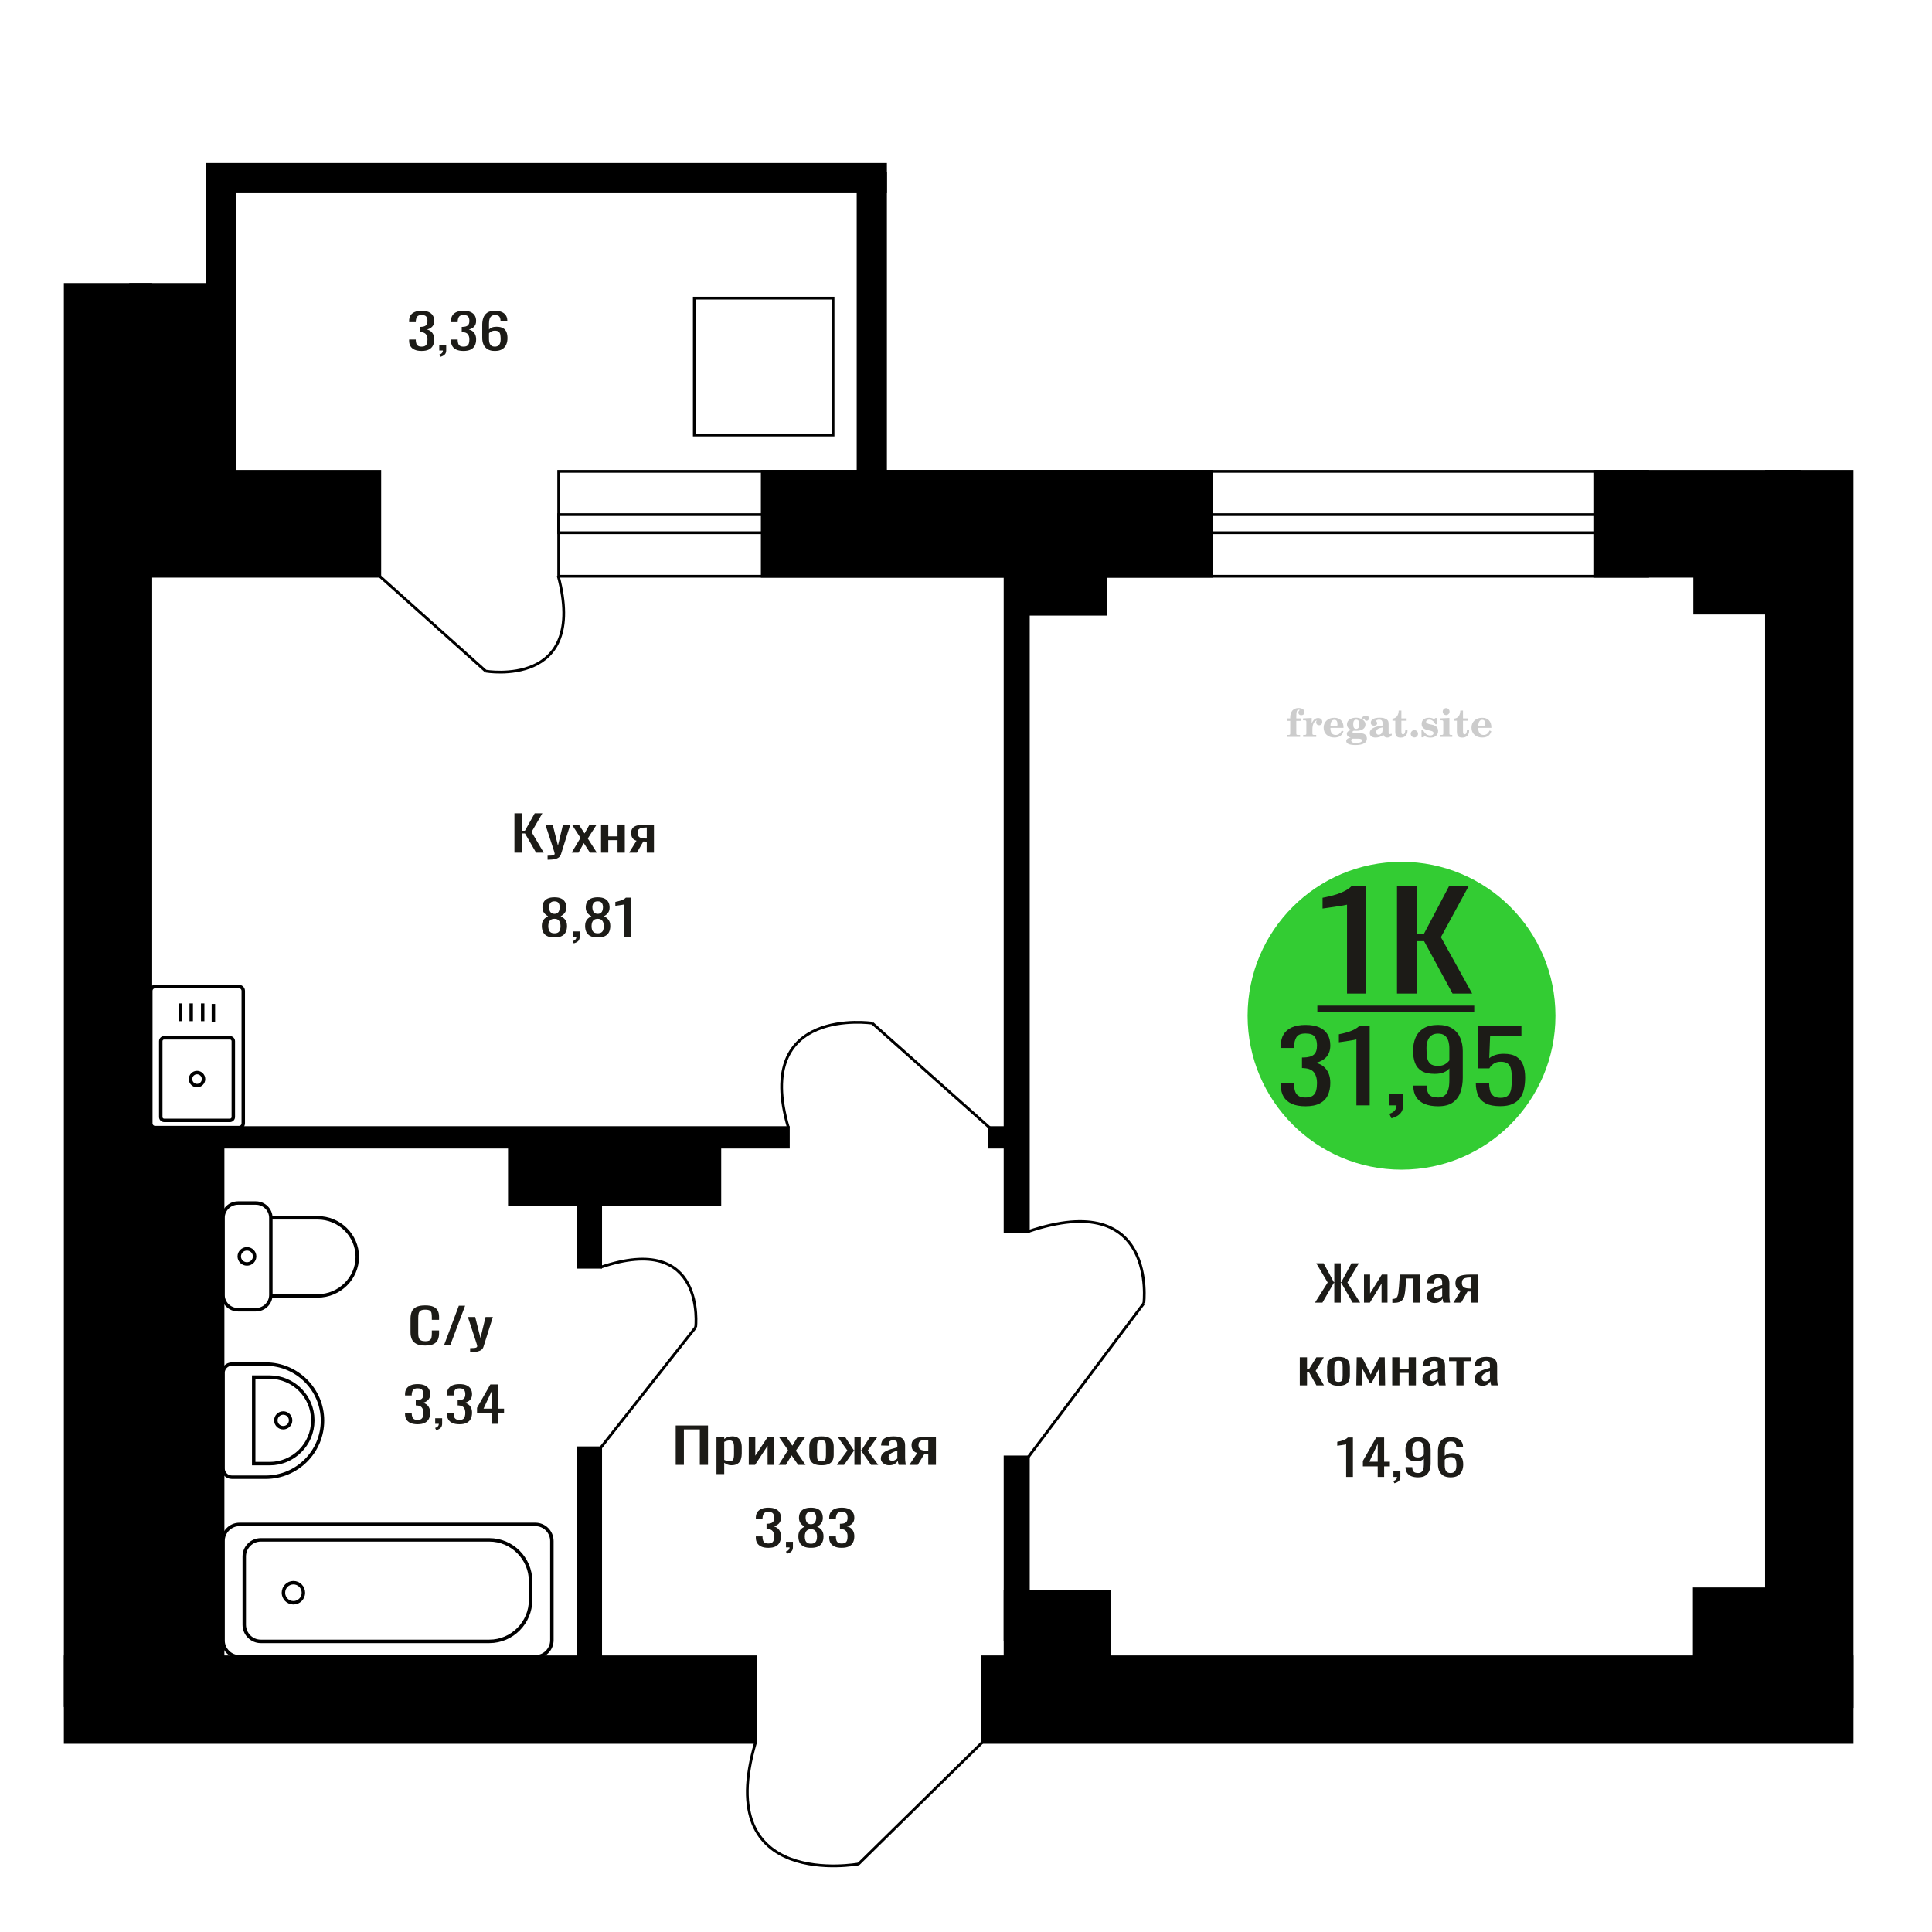
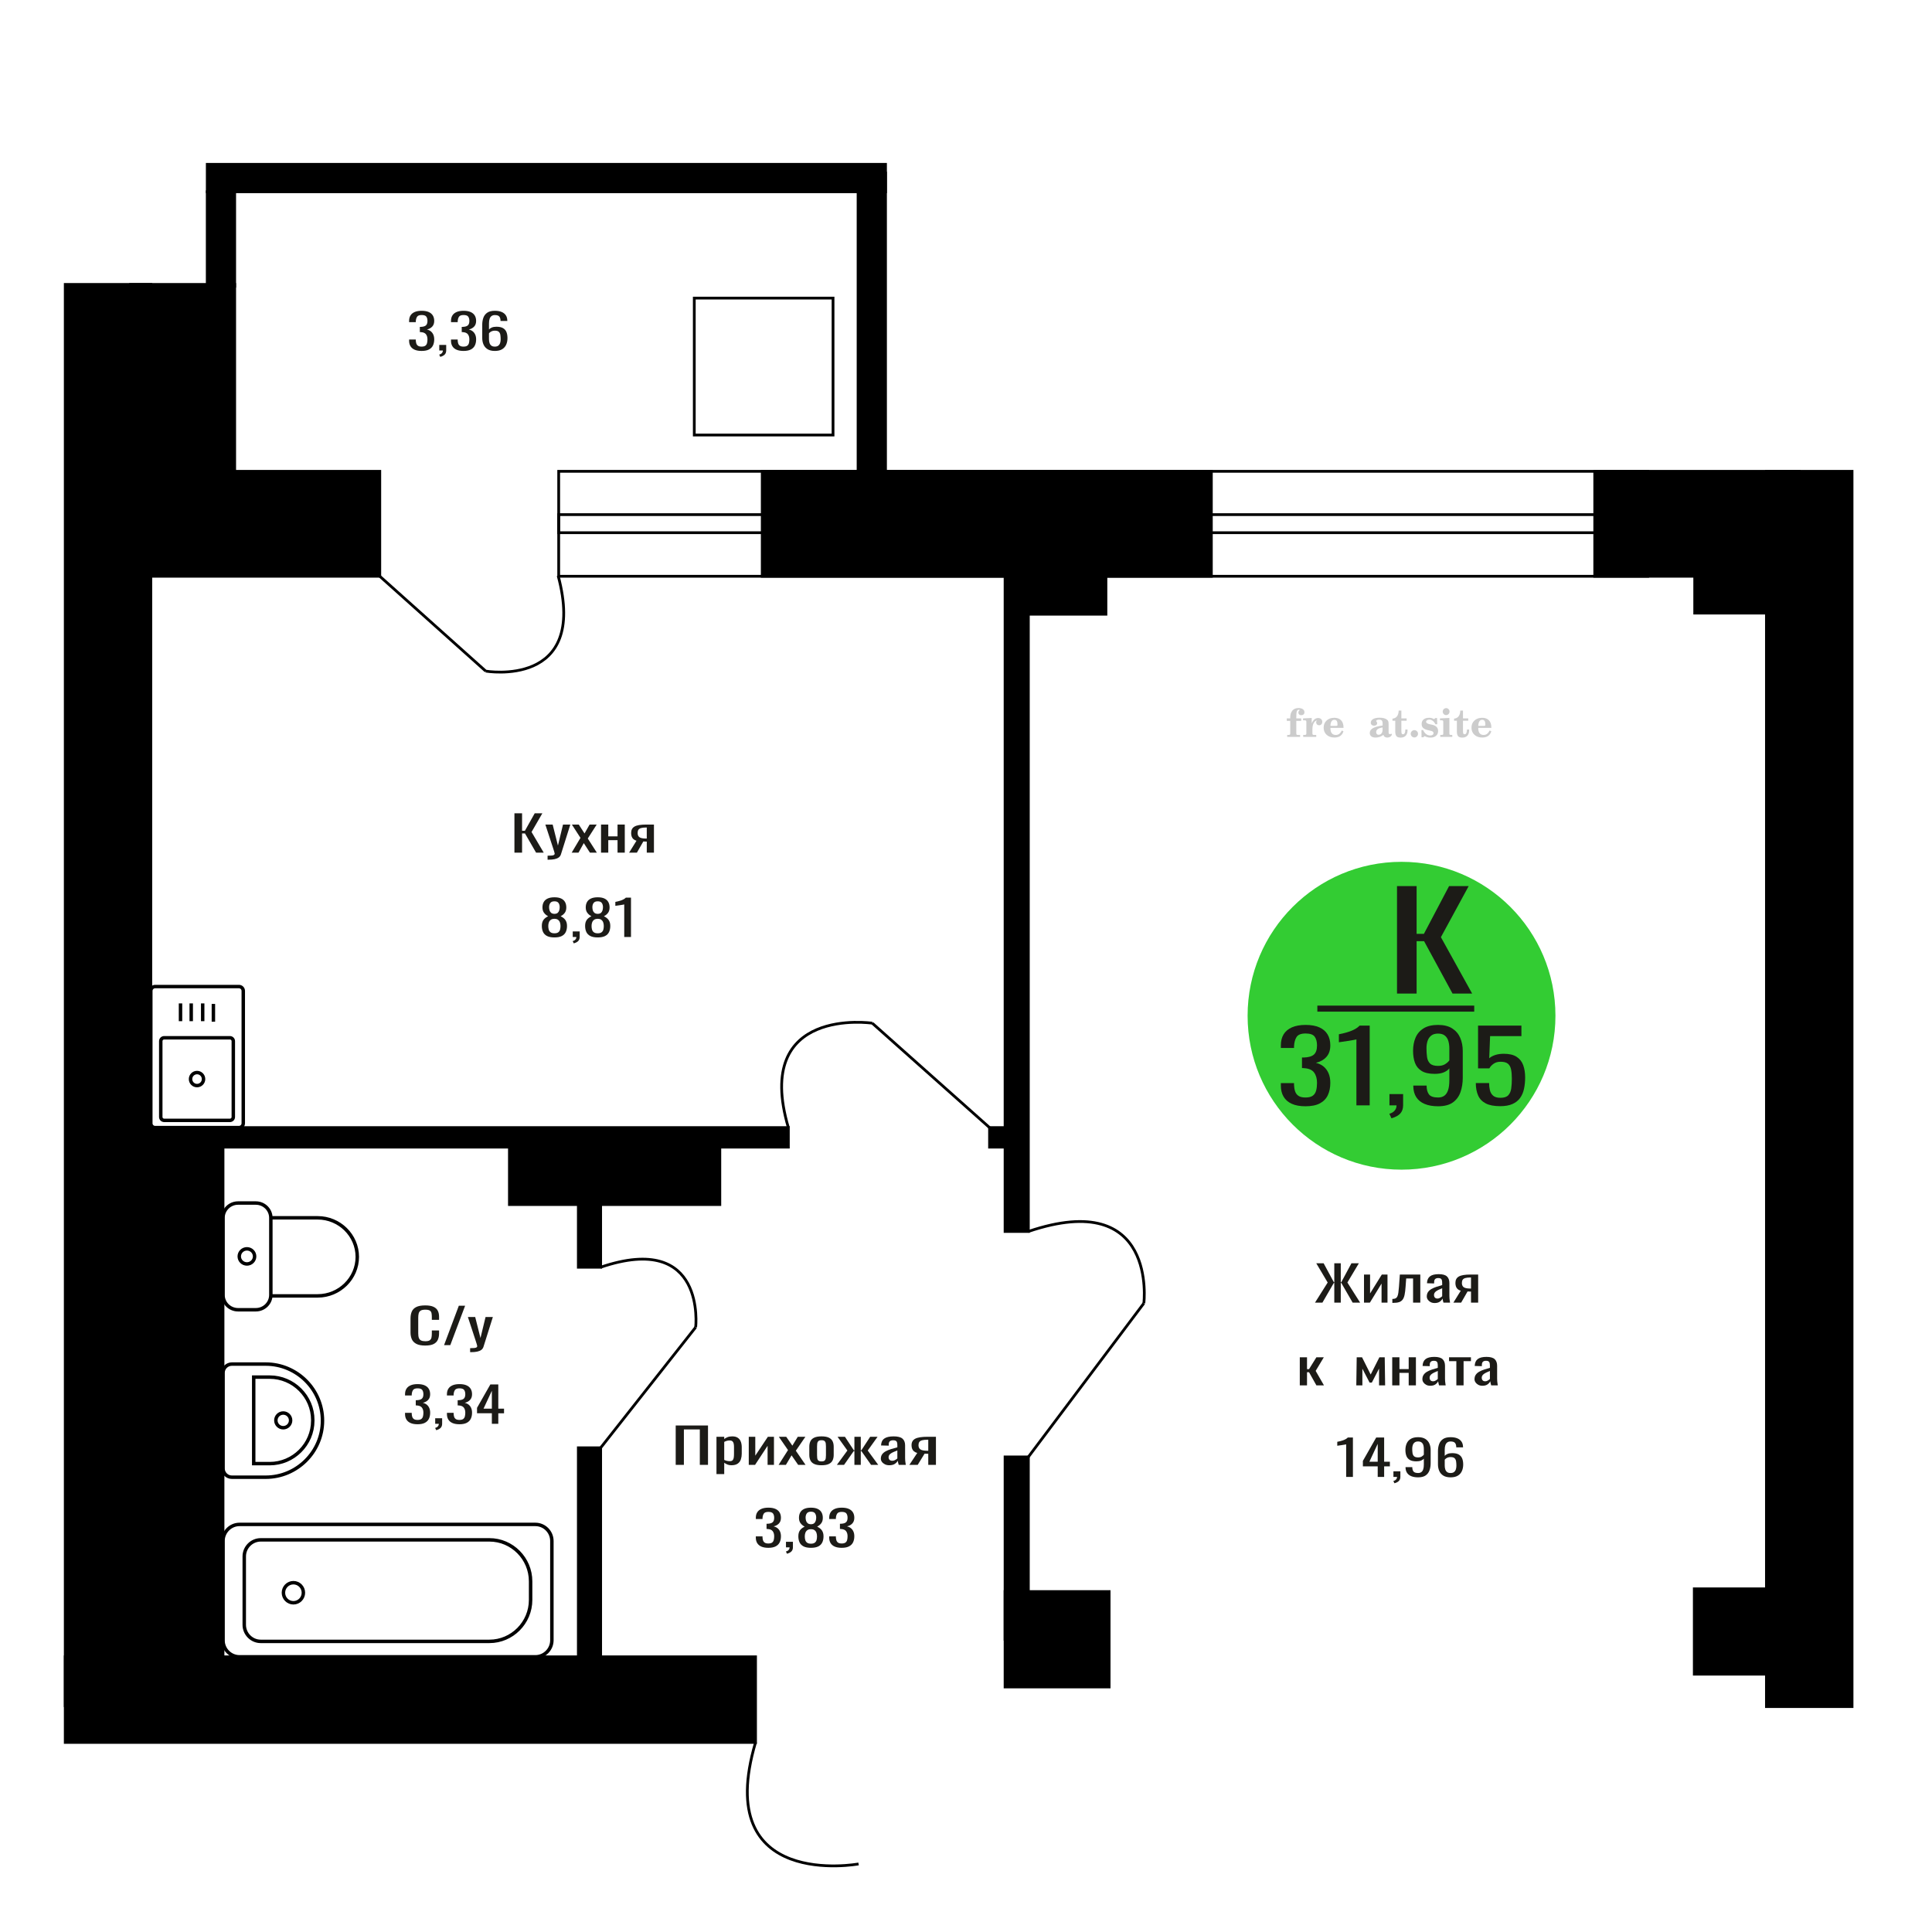
<svg xmlns="http://www.w3.org/2000/svg" xml:space="preserve" width="140mm" height="140mm" version="1.1" style="shape-rendering:geometricPrecision; text-rendering:geometricPrecision; image-rendering:optimizeQuality; fill-rule:evenodd; clip-rule:evenodd" viewBox="0 0 14000 14000">
  <defs>
    <style type="text/css">
   
    .str0 {stroke:black;stroke-width:25;stroke-miterlimit:22.926}
    .str2 {stroke:black;stroke-width:25.01;stroke-miterlimit:22.926}
    .str1 {stroke:black;stroke-width:20;stroke-miterlimit:22.926}
    .fil1 {fill:none}
    .fil5 {fill:black}
    .fil4 {fill:#1C1B17}
    .fil3 {fill:#33CC33}
    .fil0 {fill:#1C1B17;fill-rule:nonzero}
    .fil2 {fill:#CCCCCC;fill-rule:nonzero}
   
  </style>
  </defs>
  <g id="Слой_x0020_1">
    <polygon class="fil0" points="4896.42,10614.92 4896.42,10329.62 5130.43,10329.62 5130.43,10614.92 5071.14,10614.92 5071.14,10358.15 4955.71,10358.15 4955.71,10614.92 " />
    <path id="1" class="fil0" d="M5191.82 10681.84l0 -270.5 56.15 0 0 16.2c6.64,-5.17 14.69,-9.63 24.13,-13.39 9.45,-3.75 20.64,-5.63 33.58,-5.63 15.75,0 28.25,2.76 37.53,8.28 9.26,5.51 16.17,12.44 20.72,20.78 4.54,8.33 7.52,16.79 8.92,25.36 1.4,8.57 2.09,15.91 2.09,22.01l0 49.31c0,14.33 -2.09,27.89 -6.29,40.68 -4.2,12.8 -11.81,23.13 -22.82,31 -11.03,7.86 -26.5,11.8 -46.45,11.8 -10.83,0 -20.45,-1.82 -28.86,-5.46 -8.38,-3.64 -15.91,-7.81 -22.55,-12.51l0 82.07 -56.15 0zm96.55 -93.69c9.79,0 16.79,-2.41 20.99,-7.22 4.19,-4.81 6.82,-11.33 7.87,-19.55 1.04,-8.22 1.57,-17.26 1.57,-27.12l0 -49.31c0,-8.45 -0.7,-16.26 -2.1,-23.42 -1.4,-7.16 -4.38,-12.86 -8.92,-17.08 -4.54,-4.23 -11.72,-6.34 -21.51,-6.34 -7.34,0 -14.35,1.05 -20.99,3.17 -6.64,2.11 -12.42,4.57 -17.31,7.39l0 130.32c5.24,2.59 11.19,4.76 17.83,6.52 6.65,1.76 14.17,2.64 22.57,2.64z" />
    <polygon id="2" class="fil0" points="5425.84,10614.92 5425.84,10411.34 5473.06,10411.34 5473.06,10548.35 5564.36,10411.34 5608.43,10411.34 5608.43,10614.92 5562.26,10614.92 5562.26,10476.85 5471.48,10614.92 " />
    <polygon id="3" class="fil0" points="5642.01,10614.92 5710.22,10507.85 5643.59,10411.34 5697.1,10411.34 5741.7,10475.79 5781.05,10411.34 5836.14,10411.34 5766.89,10512.42 5837.2,10614.92 5783.68,10614.92 5735.93,10545.88 5694.99,10614.92 " />
    <path id="4" class="fil0" d="M5953.14 10617.74c-22.39,0 -40.04,-3.05 -52.99,-9.16 -12.94,-6.11 -22.12,-14.79 -27.54,-26.06 -5.42,-11.28 -8.13,-24.54 -8.13,-39.81l0 -59.17c0,-15.26 2.71,-28.53 8.13,-39.8 5.42,-11.27 14.6,-19.96 27.54,-26.06 12.95,-6.11 30.6,-9.16 52.99,-9.16 22.39,0 39.97,3.05 52.74,9.16 12.76,6.1 21.87,14.79 27.29,26.06 5.42,11.27 8.13,24.54 8.13,39.8l0 59.17c0,15.27 -2.71,28.53 -8.13,39.81 -5.42,11.27 -14.53,19.95 -27.29,26.06 -12.77,6.11 -30.35,9.16 -52.74,9.16zm0 -27.83c10.85,0 18.46,-2.11 22.82,-6.34 4.38,-4.22 7.01,-9.8 7.88,-16.73 0.87,-6.93 1.32,-14.15 1.32,-21.66l0 -63.75c0,-7.75 -0.45,-15.03 -1.32,-21.84 -0.87,-6.81 -3.5,-12.39 -7.88,-16.73 -4.36,-4.34 -11.97,-6.52 -22.82,-6.52 -10.84,0 -18.53,2.18 -23.07,6.52 -4.56,4.34 -7.27,9.92 -8.14,16.73 -0.88,6.81 -1.31,14.09 -1.31,21.84l0 63.75c0,7.51 0.43,14.73 1.31,21.66 0.87,6.93 3.58,12.51 8.14,16.73 4.54,4.23 12.23,6.34 23.07,6.34z" />
    <polygon id="5" class="fil0" points="6064.38,10614.92 6140.46,10511.02 6069.1,10411.34 6122.62,10411.34 6187.16,10509.25 6191.36,10509.25 6191.36,10411.34 6237.52,10411.34 6237.52,10509.25 6241.72,10509.25 6305.74,10411.34 6359.26,10411.34 6287.89,10511.02 6363.98,10614.92 6312.04,10614.92 6241.72,10514.89 6237.52,10514.89 6237.52,10614.92 6191.36,10614.92 6191.36,10514.89 6186.64,10514.89 6116.32,10614.92 " />
    <path id="6" class="fil0" d="M6443.73 10617.74c-11.89,0 -22.39,-2.29 -31.48,-6.87 -9.1,-4.58 -16.27,-10.45 -21.51,-17.61 -5.26,-7.16 -7.88,-14.74 -7.88,-22.72 0,-12.68 3.15,-23.36 9.44,-32.05 6.3,-8.69 14.96,-16.03 25.98,-22.02 11.01,-5.98 23.79,-11.21 38.3,-15.67 14.51,-4.46 29.82,-8.8 45.91,-13.03l0 -14.44c0,-8.22 -0.7,-15.03 -2.1,-20.43 -1.4,-5.4 -4.29,-9.45 -8.65,-12.15 -4.38,-2.7 -10.94,-4.05 -19.68,-4.05 -7.7,0 -13.9,1.17 -18.62,3.52 -4.72,2.35 -8.14,5.69 -10.24,10.04 -2.1,4.34 -3.14,9.45 -3.14,15.32l0 10.21 -55.62 -1.41c0.7,-22.54 8.4,-39.15 23.09,-49.83 14.68,-10.69 37.42,-16.03 68.21,-16.03 30.08,0 51.41,5.52 64.01,16.55 12.59,11.04 18.89,27.01 18.89,47.91l0 92.98c0,6.34 0.25,12.45 0.79,18.32 0.52,5.87 1.22,11.33 2.08,16.38 0.88,5.04 1.67,9.8 2.37,14.26l-51.42 0c-1.04,-3.76 -2.35,-8.51 -3.93,-14.26 -1.58,-5.76 -2.71,-10.98 -3.41,-15.68 -3.51,7.98 -10.24,15.44 -20.2,22.37 -9.97,6.92 -23.71,10.39 -41.19,10.39zm22.03 -32.41c5.6,0 10.84,-1.05 15.74,-3.17 4.9,-2.11 9.27,-4.52 13.13,-7.22 3.84,-2.7 6.46,-4.87 7.86,-6.51l0 -57.77c-8.74,3.29 -16.96,6.58 -24.65,9.87 -7.7,3.28 -14.44,6.75 -20.22,10.39 -5.76,3.64 -10.3,7.74 -13.63,12.32 -3.32,4.58 -4.99,9.81 -4.99,15.68 0,8.22 2.28,14.67 6.83,19.37 4.54,4.7 11.18,7.04 19.93,7.04z" />
    <path id="7" class="fil0" d="M6589.6 10614.92l57.18 -86.29c-9.78,-2.59 -17.74,-6.46 -23.86,-11.63 -6.12,-5.16 -10.58,-11.5 -13.38,-19.02 -2.8,-7.51 -4.2,-15.96 -4.2,-25.36 0,-10.8 2.1,-20.07 6.3,-27.82 4.19,-7.75 10.83,-14.09 19.93,-19.02 9.09,-4.93 21.17,-8.57 36.2,-10.92 15.05,-2.35 33.6,-3.52 55.63,-3.52l58.77 0 0 203.58 -55.63 0 0 -80.31c-5.6,0 -10.32,-0.05 -14.17,-0.17 -3.84,-0.12 -8.04,-0.3 -12.58,-0.53l-49.85 81.01 -60.34 0zm130.64 -102.14c0.7,0 1.85,0 3.41,0 1.58,0 2.55,0 2.89,0l0 -79.96c-0.34,0 -1.31,0 -2.89,0 -1.56,0 -2.53,0 -2.87,0 -16.45,0 -29.48,1.35 -39.09,4.05 -9.63,2.7 -16.36,6.93 -20.2,12.68 -3.86,5.76 -5.78,13.45 -5.78,23.07 0,13.39 4.47,23.37 13.37,29.94 8.93,6.58 25.98,9.98 51.16,10.22z" />
    <path class="fil1 str0" d="M1762.85 8139.68l0 -959.44c0,-17.21 -14.07,-31.3 -31.27,-31.3l-607.51 0c-17.2,0 -31.27,14.09 -31.27,31.3l0 959.44c0,17.21 14.07,31.3 31.27,31.3l607.51 0c17.2,0 31.27,-14.09 31.27,-31.3zm-72.16 -45.63l0 -549.4c0,-13.51 -11.03,-24.55 -24.53,-24.55l-476.66 0c-13.5,0 -24.54,11.04 -24.54,24.55l0 549.4c0,13.51 11.04,24.56 24.54,24.56l476.66 0c13.5,0 24.53,-11.05 24.53,-24.56zm-215.71 -274.7c0,-26.07 -21.11,-47.2 -47.15,-47.2 -26.04,0 -47.15,21.13 -47.15,47.2 0,26.07 21.11,47.2 47.15,47.2 26.04,0 47.15,-21.13 47.15,-47.2zm71.39 -415.93l0 -128.66m-77.58 125.08l0 -128.65m-83.13 128.65l0 -128.65m-77.59 128.65l0 -128.65" />
    <path class="fil2" d="M9324.41 5223.63l0 -17.78 25.02 0 0 -5.65c0,-21.97 5.22,-38.99 15.71,-51.17 10.49,-12.19 25.21,-18.26 44.12,-18.26 13.27,0 23.76,2.73 31.52,8.14 7.76,5.41 11.66,12.7 11.66,21.87 0,6.82 -2.07,12.19 -6.21,16.09 -4.14,3.9 -9.87,5.83 -17.26,5.83 -6.07,0 -11.01,-1.78 -14.82,-5.36 -3.81,-3.57 -5.73,-8.18 -5.73,-13.78 0,-5.88 2.63,-11.1 7.95,-15.71 1.08,-1.08 1.64,-1.79 1.64,-2.07 0,-0.99 -0.47,-1.74 -1.36,-2.16 -0.94,-0.47 -2.45,-0.71 -4.57,-0.71 -7,0 -11.85,3.58 -14.53,10.68 -2.73,7.1 -4.09,21.54 -4.09,43.32l0 8.94 35.51 0 0 17.78 -35.51 0 0 91.43c0,4.14 0.84,6.97 2.59,8.47 1.74,1.51 5.08,2.26 10.01,2.26l15.06 0 0 14.11 -93.7 0 0 -14.11 12.37 -0.28c3.76,-0.19 6.3,-0.99 7.67,-2.5 1.31,-1.45 1.97,-4.09 1.97,-7.95l0 -91.43 -25.02 0z" />
    <path id="1" class="fil2" d="M9443.41 5339.9l0 -14.11 13.22 -0.28c3.86,-0.29 6.44,-1.13 7.71,-2.54 1.27,-1.41 1.93,-4.05 1.93,-7.91l0 -84.47c0,-4.52 -0.99,-7.53 -3.01,-8.99 -2.02,-1.46 -6.21,-2.21 -12.56,-2.21 -0.84,0 -2.21,0.05 -4.09,0.14 -1.88,0.1 -3.29,0.14 -4.33,0.14l0 -13.82 62.89 -3.11 0 38.85c5.55,-12.74 12.14,-22.39 19.9,-28.88 7.71,-6.44 16.41,-9.69 26.15,-9.69 9.03,0 16.37,2.54 22.01,7.58 5.65,5.08 8.47,11.52 8.47,19.42 0,7.72 -2.07,13.88 -6.26,18.53 -4.18,4.66 -9.69,6.97 -16.51,6.97 -6.35,0 -11.52,-2.03 -15.52,-6.12 -4,-4.09 -6.02,-9.41 -6.02,-15.94 0,-2.59 0.42,-4.94 1.27,-7.15 0.8,-2.21 2.12,-4.33 3.86,-6.35 -10.49,3.38 -18.44,10.67 -23.94,21.77 -5.51,11.11 -8.28,25.59 -8.28,43.42l0 29.91c0,3.86 0.66,6.5 1.97,7.95 1.37,1.51 3.91,2.31 7.67,2.5l18.02 0.28 0 14.11 -94.55 0z" />
    <path id="2" class="fil2" d="M9722.86 5293.33l12.42 5.93c-4.42,14.77 -12.14,26.01 -23.19,33.68 -11.1,7.67 -25.17,11.48 -42.24,11.48 -23.43,0 -42.29,-6.59 -56.68,-19.71 -14.35,-13.13 -21.54,-30.34 -21.54,-51.65 0,-21.26 7.15,-38.57 21.4,-51.83 14.3,-13.27 32.97,-19.9 56.02,-19.9 21.02,0 37.35,6.07 49.01,18.25 11.67,12.14 17.5,29.21 17.5,51.13l0 3.71 -94.83 0 0 1.93c0,16.33 3.3,28.65 9.83,36.97 6.59,8.33 16.37,12.47 29.31,12.47 9.45,0 17.78,-2.73 24.93,-8.19 7.19,-5.45 13.21,-13.54 18.06,-24.27zm-82.13 -33.58l43.37 0c2.96,0 5.03,-0.66 6.21,-1.93 1.18,-1.27 1.79,-3.62 1.79,-7.05 0,-12.14 -1.84,-20.98 -5.46,-26.49 -3.62,-5.5 -9.31,-8.27 -17.12,-8.27 -8.98,0 -15.85,3.62 -20.6,10.81 -4.71,7.25 -7.43,18.21 -8.19,32.93z" />
-     <path id="3" class="fil2" d="M9787.39 5345.03c-9.12,-2.31 -15.99,-5.69 -20.65,-10.26 -4.65,-4.56 -6.96,-10.16 -6.96,-16.88 0,-7.43 3.06,-13.55 9.22,-18.39 6.16,-4.8 15.05,-8.09 26.62,-9.84 -11.38,-3.05 -20.03,-8.04 -26.01,-15.05 -5.97,-6.96 -8.98,-15.47 -8.98,-25.49 0,-14.3 6.07,-25.97 18.2,-34.9 12.14,-8.99 27.99,-13.45 47.56,-13.45 6.91,0 13.4,0.7 19.56,2.07 6.17,1.36 12.14,3.43 17.92,6.16l4.85 -7.01c3.76,-5.36 8.28,-9.46 13.5,-12.37 5.22,-2.92 10.68,-4.38 16.37,-4.38 6.25,0 11.33,1.79 15.28,5.37 3.96,3.62 5.93,8.23 5.93,13.82 0,5.51 -1.5,10.02 -4.56,13.46 -3.01,3.43 -6.96,5.17 -11.81,5.17 -3.34,0 -6.16,-0.7 -8.56,-2.12 -2.4,-1.45 -4.33,-3.62 -5.78,-6.53 -0.57,-1.13 -0.9,-2.5 -1.09,-4.14 -0.28,-2.31 -1.27,-3.48 -2.91,-3.58 -1.65,0 -3.48,0.8 -5.51,2.4 -2.02,1.6 -3.66,3.62 -4.93,6.07 6.96,4.8 12.04,9.92 15.24,15.43 3.19,5.55 4.79,11.9 4.79,19.05 0,14.34 -5.83,25.58 -17.45,33.72 -11.62,8.14 -27.75,12.23 -48.4,12.23 -1.74,0 -4.18,-0.09 -7.34,-0.28 -3.1,-0.19 -5.36,-0.28 -6.72,-0.28 -4.33,0 -7.72,0.8 -10.11,2.44 -2.45,1.6 -3.67,3.81 -3.67,6.64 0,3.24 1.08,5.5 3.24,6.77 2.17,1.27 5.93,1.93 11.34,1.93l20.46 0c10.72,0 20.08,0.33 28.03,1.03 8,0.71 13.45,1.6 16.51,2.68 7.72,2.78 13.74,7.34 18.06,13.78 4.33,6.45 6.5,13.88 6.5,22.3 0,14.86 -7.06,26.29 -21.17,34.29 -14.11,8 -34.34,11.99 -60.73,11.99 -22.43,0 -39.32,-2.44 -50.65,-7.29 -11.34,-4.89 -17.03,-12.13 -17.03,-21.77 0,-6.35 2.77,-11.62 8.28,-15.9 5.5,-4.28 13.36,-7.25 23.56,-8.89zm13.88 7.85c-3.58,1.46 -6.12,3.15 -7.62,5.04 -1.51,1.88 -2.26,4.32 -2.26,7.38 0,6.16 2.68,10.72 8,13.64 5.31,2.96 13.59,4.42 24.83,4.42 15.24,0 26.53,-1.41 33.82,-4.18 7.29,-2.83 10.96,-7.15 10.96,-13.08 0,-4.66 -1.97,-8.04 -5.93,-10.11 -3.95,-2.07 -10.72,-3.11 -20.32,-3.11l-41.48 0zm4.8 -104.51c0,11.61 1.74,20.08 5.22,25.4 3.53,5.31 8.98,7.99 16.46,7.99 7.53,0 13.08,-2.68 16.7,-8.09 3.57,-5.36 5.36,-13.78 5.36,-25.3 0,-11.29 -1.79,-19.66 -5.36,-25.07 -3.62,-5.41 -9.17,-8.14 -16.7,-8.14 -7.48,0 -12.93,2.73 -16.46,8.14 -3.48,5.41 -5.22,13.78 -5.22,25.07z" />
    <path id="4" class="fil2" d="M10018.63 5271.6c-16.7,2.68 -28.6,6.63 -35.66,11.86 -7.1,5.22 -10.63,12.55 -10.63,22.06 0,5.78 1.6,10.34 4.75,13.78 3.15,3.38 7.43,5.08 12.75,5.08 8.7,0 15.71,-3.25 20.93,-9.74 5.22,-6.49 7.86,-15.38 7.86,-26.67l0 -16.37zm43.74 35.75c0,4.52 0.8,7.71 2.4,9.64 1.6,1.93 4.23,2.87 7.81,2.87 1.64,0 3.52,-0.47 5.64,-1.46 2.12,-0.94 3.43,-1.41 4,-1.41 1.08,0 1.97,0.33 2.63,1.08 0.61,0.76 0.94,1.79 0.94,3.2 0,5.88 -3.34,11.25 -10.06,16.14 -6.73,4.84 -14.77,7.29 -24.13,7.29 -7.01,0 -12.98,-1.84 -17.92,-5.55 -4.99,-3.72 -7.9,-8.52 -8.85,-14.35 -7.71,6.3 -16.46,11.2 -26.24,14.68 -9.79,3.48 -19.85,5.22 -30.25,5.22 -13.5,0 -23.99,-2.92 -31.42,-8.8 -7.43,-5.88 -11.14,-14.16 -11.14,-24.83 0,-14.21 7.47,-25.64 22.38,-34.2 14.92,-8.61 38.53,-15.05 70.75,-19.38l0 -15.33c0,-9.93 -1.98,-16.94 -5.93,-21.07 -3.95,-4.14 -10.53,-6.21 -19.71,-6.21 -5.97,0 -11,0.98 -15.05,2.96 -4.09,1.98 -6.16,4.28 -6.16,6.82 0,0.66 1.22,2.54 3.67,5.69 2.44,3.11 3.67,6.59 3.67,10.49 0,5.32 -2.07,9.6 -6.26,12.89 -4.18,3.24 -9.64,4.89 -16.32,4.89 -6.82,0 -12.47,-1.97 -16.98,-5.93 -4.47,-3.95 -6.73,-8.89 -6.73,-14.86 0,-11.76 5.65,-20.88 16.94,-27.37 11.33,-6.45 27.28,-9.69 47.97,-9.69 11.57,0 21.73,1.17 30.53,3.52 8.75,2.31 15.99,5.79 21.68,10.35 4.52,3.53 7.67,7.48 9.46,11.95 1.79,4.42 2.68,11.24 2.68,20.41l0 60.35z" />
    <path id="5" class="fil2" d="M10199.11 5286.56c0,0.66 0.09,1.65 0.24,2.96 0.14,1.32 0.18,2.31 0.18,2.97 0,16.51 -4.37,29.39 -13.12,38.66 -8.8,9.22 -20.98,13.83 -36.55,13.83 -14.2,0 -24.32,-3.34 -30.29,-10.07 -5.97,-6.68 -8.94,-18.48 -8.94,-35.41l0 -77 -20.32 0 0 -15.15c13.97,-0.89 24.84,-6.35 32.55,-16.27 7.72,-9.93 11.95,-23.95 12.7,-41.96l19.38 0 0 56.73 38.1 0 0 16.65 -38.1 0 0 74.78c0,9.55 0.9,15.9 2.64,19.01 1.74,3.15 4.79,4.7 9.22,4.7 5.41,0 9.5,-2.87 12.32,-8.56 2.77,-5.69 4.33,-14.3 4.61,-25.87l15.38 0z" />
    <path id="6" class="fil2" d="M10249.02 5290.79c7.15,0 13.35,2.59 18.58,7.81 5.22,5.18 7.85,11.38 7.85,18.63 0,7.29 -2.59,13.54 -7.81,18.77 -5.17,5.22 -11.38,7.85 -18.62,7.85 -7.2,0 -13.36,-2.63 -18.54,-7.85 -5.22,-5.23 -7.8,-11.48 -7.8,-18.77 0,-7.15 2.63,-13.36 7.85,-18.58 5.22,-5.22 11.38,-7.86 18.49,-7.86z" />
    <path id="7" class="fil2" d="M10300.29 5290.23l12.18 0c5.79,12.79 13.12,22.58 22.01,29.35 8.94,6.77 18.87,10.16 29.87,10.16 7.2,0 12.89,-1.6 17.08,-4.75 4.23,-3.2 6.35,-7.43 6.35,-12.79 0,-4.8 -1.84,-8.47 -5.55,-11.06 -3.72,-2.59 -11.62,-5.13 -23.76,-7.62 -20.84,-4 -35.51,-9.64 -44.02,-16.84 -8.52,-7.19 -12.75,-17.26 -12.75,-30.19 0,-14.35 4.75,-25.45 14.25,-33.31 9.5,-7.9 23,-11.85 40.45,-11.85 6.49,0 12.7,0.8 18.49,2.45 5.83,1.64 11.15,3.99 15.94,7.1l11.06 -7.57 11.61 0 1.37 45.15 -13.27 0c-4.93,-10.58 -11.33,-18.91 -19.14,-24.88 -7.81,-5.98 -16.18,-8.99 -25.16,-8.99 -6.82,0 -12.37,1.51 -16.65,4.57 -4.33,3.05 -6.5,6.86 -6.5,11.47 0,8.75 11.15,15.1 33.4,19.05 2.68,0.47 4.75,0.85 6.21,1.13 15.71,2.92 27.56,8.23 35.46,15.95 7.91,7.71 11.86,17.73 11.86,30.01 0,14.81 -4.99,26.53 -14.96,35.18 -9.97,8.7 -23.57,13.03 -40.83,13.03 -7.71,0 -15.05,-0.89 -21.92,-2.73 -6.91,-1.83 -13.12,-4.47 -18.76,-7.95l-12.14 8.42 -11.34 0 -0.84 -52.49z" />
    <path id="8" class="fil2" d="M10454.61 5156.46c0,-7.01 2.4,-12.94 7.25,-17.78 4.84,-4.89 10.67,-7.34 17.59,-7.34 6.63,0 12.37,2.45 17.26,7.38 4.85,4.94 7.29,10.82 7.29,17.74 0,6.91 -2.4,12.84 -7.24,17.87 -4.85,5.03 -10.59,7.53 -17.31,7.53 -6.92,0 -12.75,-2.45 -17.59,-7.39 -4.85,-4.94 -7.25,-10.91 -7.25,-18.01zm48.26 158.56c0,3.95 0.66,6.68 1.93,8.09 1.32,1.41 3.91,2.21 7.76,2.4l11.2 0.28 0 14.11 -87.21 0 0 -14.11 12.28 -0.28c3.81,-0.19 6.39,-0.99 7.71,-2.5 1.37,-1.45 2.02,-4.14 2.02,-7.99l0 -84.48c0,-4.47 -0.98,-7.48 -3.01,-8.94 -2.02,-1.46 -6.16,-2.21 -12.41,-2.21 -0.85,0 -2.17,0.05 -4.1,0.14 -1.88,0.1 -3.34,0.14 -4.46,0.14l0 -13.82 68.29 -3.11 0 112.28z" />
    <path id="9" class="fil2" d="M10645.58 5286.56c0,0.66 0.09,1.65 0.24,2.96 0.14,1.32 0.18,2.31 0.18,2.97 0,16.51 -4.37,29.39 -13.12,38.66 -8.8,9.22 -20.98,13.83 -36.55,13.83 -14.2,0 -24.32,-3.34 -30.29,-10.07 -5.97,-6.68 -8.94,-18.48 -8.94,-35.41l0 -77 -20.32 0 0 -15.15c13.97,-0.89 24.84,-6.35 32.55,-16.27 7.72,-9.93 11.95,-23.95 12.7,-41.96l19.38 0 0 56.73 38.1 0 0 16.65 -38.1 0 0 74.78c0,9.55 0.9,15.9 2.64,19.01 1.74,3.15 4.79,4.7 9.22,4.7 5.41,0 9.5,-2.87 12.32,-8.56 2.77,-5.69 4.33,-14.3 4.61,-25.87l15.38 0z" />
    <path id="10" class="fil2" d="M10794.17 5293.33l12.42 5.93c-4.42,14.77 -12.14,26.01 -23.19,33.68 -11.1,7.67 -25.17,11.48 -42.24,11.48 -23.43,0 -42.29,-6.59 -56.68,-19.71 -14.35,-13.13 -21.54,-30.34 -21.54,-51.65 0,-21.26 7.15,-38.57 21.4,-51.83 14.3,-13.27 32.97,-19.9 56.02,-19.9 21.02,0 37.35,6.07 49.01,18.25 11.67,12.14 17.5,29.21 17.5,51.13l0 3.71 -94.83 0 0 1.93c0,16.33 3.3,28.65 9.83,36.97 6.59,8.33 16.37,12.47 29.31,12.47 9.45,0 17.78,-2.73 24.93,-8.19 7.19,-5.45 13.21,-13.54 18.06,-24.27zm-82.13 -33.58l43.37 0c2.96,0 5.03,-0.66 6.21,-1.93 1.18,-1.27 1.79,-3.62 1.79,-7.05 0,-12.14 -1.84,-20.98 -5.46,-26.49 -3.62,-5.5 -9.31,-8.27 -17.12,-8.27 -8.98,0 -15.85,3.62 -20.6,10.81 -4.71,7.25 -7.43,18.21 -8.19,32.93z" />
    <circle class="fil3" cx="10155.95" cy="7360.45" r="1115.36" />
    <path class="fil0" d="M9459.88 8016.47c-39.61,0 -72.62,-5.94 -99.04,-17.84 -26.41,-11.9 -46.21,-29.03 -59.42,-51.39 -13.21,-22.36 -19.81,-48.77 -19.81,-79.23l0 -19.27 95.44 0c0,1.91 0,3.93 0,6.07 0,2.14 0,4.4 0,6.78 0.6,17.13 3.16,32.59 7.65,46.39 4.5,13.8 12.61,24.75 24.32,32.84 11.69,8.09 28.66,12.13 50.86,12.13 23.41,0 41.13,-4.4 53.12,-13.2 12.01,-8.81 20.11,-21.3 24.32,-37.48 4.2,-16.17 6.3,-34.73 6.3,-55.67 0,-30.45 -7.05,-55.31 -21.16,-74.59 -14.1,-19.27 -38.86,-29.85 -74.28,-31.76 -1.8,-0.47 -4.05,-0.71 -6.75,-0.71 -2.7,0 -4.95,0 -6.75,0l0 -76.37c1.8,0 3.9,0 6.29,0 2.41,0 4.51,0 6.31,0 34.21,-0.95 58.82,-8.09 73.83,-21.42 15,-13.32 22.51,-35.44 22.51,-66.37 0,-26.17 -5.55,-47.11 -16.65,-62.81 -11.12,-15.71 -33.17,-23.56 -66.18,-23.56 -33.01,0 -54.92,8.69 -65.73,26.05 -10.8,17.37 -16.81,39.62 -18.01,66.74 0,1.9 0,3.93 0,6.07 0,2.14 0,4.16 0,6.06l-95.44 0 0 -19.27c0,-30.93 6.6,-57.34 19.81,-79.22 13.21,-21.89 33.16,-38.78 59.88,-50.68 26.7,-11.9 59.87,-17.84 99.49,-17.84 40.22,0 73.53,5.94 99.93,17.84 26.42,11.9 46.22,28.91 59.43,51.03 13.21,22.13 19.8,48.66 19.8,79.59 0,34.73 -9.44,62.57 -28.35,83.5 -18.91,20.94 -44.27,35.22 -76.08,42.83 22.2,5.23 40.96,14.27 56.27,27.12 15.3,12.85 27.16,29.15 35.56,48.89 8.4,19.75 12.6,42.71 12.6,68.88 0,34.26 -6,64.12 -18,89.58 -12.01,25.45 -31.22,45.2 -57.62,59.24 -26.41,14.04 -61.23,21.05 -104.45,21.05z" />
    <path id="1" class="fil0" d="M9829.03 8010.05l0 -478.21c-0.59,0.47 -7.35,1.9 -20.26,4.28 -12.9,2.38 -27.46,4.76 -43.65,7.14 -16.21,2.38 -30.62,4.52 -43.22,6.42 -12.62,1.9 -19.21,2.86 -19.82,2.86l0 -57.82c10.21,-1.9 22.06,-4.52 35.57,-7.85 13.5,-3.33 27.31,-7.37 41.42,-12.13 14.1,-4.76 27.61,-10.71 40.52,-17.85 12.9,-7.13 23.85,-15.46 32.86,-24.98l72.92 0 0 578.14 -96.34 0z" />
    <path id="2" class="fil0" d="M10082.94 8103.55l-15.3 -32.83c16.21,-4.28 28.96,-11.78 38.26,-22.48 9.31,-10.71 13.96,-23.44 13.96,-38.19l-51.33 0 0 -82.08 99.05 0 0 80.65c0,25.22 -6.91,45.33 -20.71,60.31 -13.8,14.99 -35.12,26.53 -63.93,34.62z" />
    <path id="3" class="fil0" d="M10420.58 8016.47c-37.82,0 -70.07,-5.59 -96.79,-16.77 -26.71,-11.18 -46.96,-27.48 -60.78,-48.89 -13.8,-21.41 -21,-47.35 -21.61,-77.8 0,-0.95 0,-2.02 0,-3.21 0,-1.19 0,-2.26 0,-3.21l96.34 0c0,27.59 5.7,48.89 17.12,63.88 11.4,14.99 33.6,22.48 66.62,22.48 18.01,0 33.01,-4.4 45.02,-13.2 12.01,-8.81 21,-22.37 27.01,-40.69 6,-18.32 9,-41.51 9,-69.59l0 -87.79c-9,11.9 -22.35,21.53 -40.06,28.91 -17.71,7.37 -39.78,11.06 -66.18,11.06 -40.21,0 -71.72,-7.02 -94.54,-21.06 -22.81,-14.03 -38.87,-33.54 -48.17,-58.52 -9.31,-24.98 -13.95,-54.13 -13.95,-87.44 0,-35.21 5.99,-66.97 18,-95.28 12.01,-28.32 31.36,-50.8 58.08,-67.45 26.71,-16.66 61.67,-24.98 104.89,-24.98 42.02,0 76.23,8.44 102.65,25.33 26.4,16.9 45.76,39.62 58.06,68.17 12.31,28.55 18.47,60.43 18.47,95.64l0 194.14c0,37.11 -5.41,71.37 -16.21,102.78 -10.81,31.4 -29.12,56.51 -54.93,75.3 -25.81,18.8 -61.82,28.19 -108.04,28.19zm0 -292.63c21,0 38.11,-4.17 51.32,-12.49 13.2,-8.33 23.41,-17.49 30.61,-27.48l0 -85.65c0,-19.99 -2.39,-38.19 -7.2,-54.61 -4.81,-16.41 -13.21,-29.5 -25.2,-39.25 -12.01,-9.76 -28.53,-14.63 -49.53,-14.63 -21.02,0 -37.67,4.99 -49.97,14.98 -12.31,10 -21.01,22.96 -26.11,38.9 -5.11,15.94 -7.65,33.43 -7.65,52.46 0,22.84 1.34,44.02 4.04,63.53 2.7,19.51 9.91,35.09 21.61,46.75 11.71,11.66 31.07,17.49 58.08,17.49z" />
    <path id="4" class="fil0" d="M10870.76 8015.76c-43.81,0 -78.63,-6.66 -104.44,-19.99 -25.81,-13.32 -44.28,-32.59 -55.38,-57.81 -11.1,-25.22 -16.65,-55.2 -16.65,-89.93l96.34 0c0,17.13 1.8,33.9 5.4,50.32 3.61,16.41 11.25,29.98 22.96,40.68 11.7,10.71 29.56,16.06 53.57,16.06 26.41,0 45.31,-6.07 56.73,-18.2 11.4,-12.13 18.6,-28.55 21.61,-49.25 2.99,-20.7 4.49,-44.13 4.49,-70.3 0,-26.17 -1.79,-48.42 -5.4,-66.74 -3.6,-18.32 -11.1,-32.35 -22.51,-42.11 -11.4,-9.75 -29.41,-14.63 -54.02,-14.63 -19.81,0 -36.61,4.88 -50.42,14.63 -13.81,9.76 -24.01,20.82 -30.61,33.19l-81.94 0 0 -309.77 314.23 0 0 76.37 -226.89 0 -6.31 159.88c12.01,-9.99 26.86,-17.84 44.57,-23.55 17.71,-5.71 37.97,-8.57 60.78,-8.57 39.62,0 70.68,7.38 93.18,22.13 22.52,14.75 38.43,34.97 47.72,60.67 9.31,25.69 13.97,55.2 13.97,88.5 0,29.51 -2.72,56.99 -8.11,82.44 -5.4,25.46 -14.86,47.59 -28.36,66.38 -13.51,18.8 -31.97,33.43 -55.38,43.9 -23.4,10.47 -53.12,15.7 -89.13,15.7z" />
-     <path class="fil0" d="M9761.04 7199.69l0 -644.05c-0.84,0.64 -10.27,2.56 -28.29,5.77 -18.03,3.2 -38.36,6.41 -60.99,9.61 -22.65,3.2 -42.77,6.09 -60.36,8.65 -17.61,2.56 -26.83,3.85 -27.67,3.85l0 -77.87c14.25,-2.56 30.81,-6.08 49.67,-10.57 18.87,-4.49 38.15,-9.93 57.85,-16.34 19.7,-6.41 38.57,-14.42 56.58,-24.03 18.03,-9.62 33.33,-20.83 45.9,-33.65l101.86 0 0 778.63 -134.55 0z" />
    <polygon id="1" class="fil0" points="10123.2,7199.69 10123.2,6421.06 10265.29,6421.06 10265.29,6767.12 10318.11,6767.12 10500.45,6421.06 10642.54,6421.06 10441.34,6791.15 10667.7,7199.69 10525.6,7199.69 10319.37,6819.99 10265.29,6819.99 10265.29,7199.69 " />
    <polygon id="2" class="fil4" points="9546,7287.08 10682.79,7287.08 10682.79,7330.77 9546,7330.77 " />
    <polygon class="fil0" points="3727.76,6178.61 3727.76,5893.31 3783.16,5893.31 3783.16,6020.11 3803.74,6020.11 3874.85,5893.31 3930.25,5893.31 3851.79,6028.92 3940.04,6178.61 3884.64,6178.61 3804.25,6039.48 3783.16,6039.48 3783.16,6178.61 " />
    <path id="1" class="fil0" d="M3968 6229.68l0 -28.88c12.75,0 22.88,-0.41 30.4,-1.23 7.51,-0.82 12.9,-2.35 16.17,-4.58 3.27,-2.23 4.9,-5.34 4.9,-9.34 0,-2.11 -1.14,-6.81 -3.42,-14.08 -2.3,-7.28 -4.75,-15.03 -7.37,-23.25l-56.86 -173.29 52.95 0 38.24 152.16 36.77 -152.16 52.95 0 -67.66 214.85c-2.94,9.86 -8.34,17.67 -16.17,23.42 -7.85,5.76 -17.9,9.92 -30.17,12.51 -12.25,2.58 -27.04,3.87 -44.36,3.87l-6.37 0z" />
    <polygon id="2" class="fil0" points="4142.53,6178.61 4206.27,6071.54 4144.01,5975.03 4194.01,5975.03 4235.68,6039.48 4272.46,5975.03 4323.93,5975.03 4259.22,6076.11 4324.92,6178.61 4274.91,6178.61 4230.3,6109.57 4192.04,6178.61 " />
    <polygon id="3" class="fil0" points="4355.31,6178.61 4355.31,5975.03 4407.77,5975.03 4407.77,6060.62 4474.93,6060.62 4474.93,5975.03 4527.39,5975.03 4527.39,6178.61 4474.93,6178.61 4474.93,6088.09 4407.77,6088.09 4407.77,6178.61 " />
    <path id="4" class="fil0" d="M4558.77 6178.61l53.44 -86.29c-9.15,-2.59 -16.58,-6.46 -22.3,-11.63 -5.72,-5.16 -9.89,-11.5 -12.5,-19.02 -2.62,-7.51 -3.93,-15.96 -3.93,-25.36 0,-10.8 1.97,-20.07 5.89,-27.82 3.91,-7.75 10.12,-14.09 18.63,-19.02 8.49,-4.93 19.77,-8.57 33.82,-10.92 14.06,-2.35 31.39,-3.52 51.98,-3.52l54.91 0 0 203.58 -51.98 0 0 -80.31c-5.23,0 -9.64,-0.05 -13.24,-0.17 -3.59,-0.12 -7.51,-0.3 -11.76,-0.53l-46.57 81.01 -56.39 0zm122.07 -102.14c0.66,0 1.73,0 3.19,0 1.48,0 2.38,0 2.7,0l0 -79.96c-0.32,0 -1.22,0 -2.7,0 -1.46,0 -2.36,0 -2.68,0 -15.37,0 -27.55,1.35 -36.53,4.05 -8.99,2.7 -15.28,6.93 -18.87,12.68 -3.61,5.76 -5.41,13.45 -5.41,23.07 0,13.39 4.18,23.37 12.5,29.94 8.34,6.58 24.28,9.98 47.8,10.22z" />
    <path class="fil0" d="M5567.47 11216.03c-20.12,0 -36.88,-2.94 -50.3,-8.81 -13.41,-5.87 -23.47,-14.32 -30.17,-25.36 -6.71,-11.03 -10.06,-24.06 -10.06,-39.09l0 -9.51 48.46 0c0,0.94 0,1.94 0,2.99 0,1.06 0,2.17 0,3.35 0.31,8.45 1.61,16.08 3.89,22.89 2.29,6.81 6.4,12.21 12.35,16.2 5.94,4 14.55,5.99 25.83,5.99 11.89,0 20.87,-2.17 26.97,-6.51 6.11,-4.35 10.22,-10.51 12.35,-18.5 2.13,-7.98 3.19,-17.14 3.19,-27.47 0,-15.03 -3.57,-27.3 -10.73,-36.81 -7.17,-9.51 -19.75,-14.73 -37.73,-15.67 -0.9,-0.23 -2.06,-0.35 -3.42,-0.35 -1.38,0 -2.52,0 -3.43,0l0 -37.69c0.91,0 1.97,0 3.19,0 1.22,0 2.29,0 3.21,0 17.37,-0.47 29.87,-3.99 37.49,-10.57 7.62,-6.57 11.42,-17.49 11.42,-32.75 0,-12.92 -2.81,-23.25 -8.45,-31 -5.64,-7.75 -16.83,-11.62 -33.61,-11.62 -16.75,0 -27.88,4.28 -33.37,12.86 -5.49,8.57 -8.54,19.54 -9.15,32.93 0,0.94 0,1.94 0,2.99 0,1.06 0,2.06 0,3l-48.46 0 0 -9.51c0,-15.27 3.35,-28.3 10.06,-39.1 6.7,-10.8 16.84,-19.14 30.4,-25.01 13.57,-5.87 30.4,-8.8 50.52,-8.8 20.42,0 37.35,2.93 50.76,8.8 13.41,5.87 23.47,14.27 30.17,25.19 6.71,10.91 10.06,24.01 10.06,39.27 0,17.14 -4.8,30.88 -14.4,41.21 -9.6,10.33 -22.48,17.37 -38.64,21.13 11.28,2.58 20.81,7.05 28.58,13.39 7.78,6.34 13.79,14.38 18.06,24.12 4.27,9.75 6.4,21.08 6.4,33.99 0,16.91 -3.05,31.64 -9.14,44.21 -6.1,12.56 -15.85,22.3 -29.26,29.23 -13.42,6.93 -31.1,10.39 -53.04,10.39z" />
    <path id="1" class="fil0" d="M5702.81 11259l-7.77 -16.2c8.23,-2.11 14.7,-5.81 19.43,-11.1 4.72,-5.28 7.09,-11.56 7.09,-18.84l-26.07 0 0 -40.51 50.3 0 0 39.81c0,12.44 -3.52,22.36 -10.53,29.76 -7.01,7.39 -17.82,13.09 -32.45,17.08z" />
    <path id="2" class="fil0" d="M5876.55 11216.03c-22.25,0 -40.07,-3.4 -53.48,-10.21 -13.42,-6.81 -23.09,-16.5 -29.04,-29.06 -5.94,-12.57 -8.92,-27.3 -8.92,-44.21 0,-9.62 1.07,-18.08 3.21,-25.36 2.13,-7.28 5.26,-13.67 9.37,-19.19 4.12,-5.52 8.98,-10.33 14.63,-14.44 5.64,-4.11 11.81,-7.81 18.51,-11.1 -12.19,-6.34 -22.09,-14.62 -29.71,-24.83 -7.62,-10.21 -11.44,-23.19 -11.44,-38.92 0,-15.03 3.05,-28.06 9.15,-39.1 6.09,-11.03 15.62,-19.54 28.58,-25.53 12.95,-5.99 29.33,-8.98 49.14,-8.98 19.82,0 36.05,2.99 48.71,8.98 12.64,5.99 22.01,14.5 28.12,25.53 6.08,11.04 9.13,24.07 9.13,39.1 0,15.97 -3.72,29 -11.2,39.1 -7.46,10.09 -17.45,18.31 -29.95,24.65 6.71,3.29 12.88,6.99 18.53,11.1 5.63,4.11 10.51,8.92 14.63,14.44 4.11,5.52 7.31,11.91 9.6,19.19 2.29,7.28 3.43,15.74 3.43,25.36 0,16.91 -2.97,31.64 -8.92,44.21 -5.94,12.56 -15.55,22.25 -28.8,29.06 -13.27,6.81 -31.01,10.21 -53.28,10.21zm0 -29.94c11.89,0 21.04,-2.35 27.44,-7.04 6.4,-4.7 10.75,-11.04 13.04,-19.02 2.28,-7.99 3.42,-16.91 3.42,-26.77 0,-8.92 -1.29,-17.32 -3.89,-25.19 -2.58,-7.86 -7.09,-14.32 -13.49,-19.37 -6.4,-5.05 -15.24,-7.57 -26.52,-7.57 -11.27,0 -20.18,2.47 -26.74,7.4 -6.55,4.93 -11.2,11.33 -13.94,19.19 -2.75,7.87 -4.12,16.38 -4.12,25.54 0,9.86 1.22,18.78 3.66,26.77 2.43,7.98 6.94,14.32 13.49,19.02 6.54,4.69 15.77,7.04 27.65,7.04zm0 -140.89c10.37,-0.23 18.23,-2.7 23.55,-7.39 5.34,-4.7 9.07,-10.75 11.2,-18.14 2.14,-7.4 3.21,-15.09 3.21,-23.07 0,-11.74 -2.74,-21.72 -8.23,-29.94 -5.49,-8.22 -15.4,-12.33 -29.73,-12.33 -14.32,0 -24.38,4.11 -30.17,12.33 -5.79,8.22 -8.68,18.2 -8.68,29.94 0,7.98 1.06,15.67 3.19,23.07 2.14,7.39 6.03,13.44 11.66,18.14 5.65,4.69 13.64,7.16 24,7.39z" />
    <path id="3" class="fil0" d="M6099.23 11216.03c-20.12,0 -36.88,-2.94 -50.3,-8.81 -13.41,-5.87 -23.47,-14.32 -30.17,-25.36 -6.71,-11.03 -10.06,-24.06 -10.06,-39.09l0 -9.51 48.46 0c0,0.94 0,1.94 0,2.99 0,1.06 0,2.17 0,3.35 0.31,8.45 1.61,16.08 3.89,22.89 2.29,6.81 6.4,12.21 12.35,16.2 5.94,4 14.55,5.99 25.83,5.99 11.89,0 20.88,-2.17 26.98,-6.51 6.1,-4.35 10.21,-10.51 12.34,-18.5 2.13,-7.98 3.2,-17.14 3.2,-27.47 0,-15.03 -3.57,-27.3 -10.74,-36.81 -7.17,-9.51 -19.74,-14.73 -37.72,-15.67 -0.91,-0.23 -2.07,-0.35 -3.43,-0.35 -1.38,0 -2.52,0 -3.43,0l0 -37.69c0.91,0 1.98,0 3.2,0 1.22,0 2.28,0 3.2,0 17.37,-0.47 29.87,-3.99 37.49,-10.57 7.62,-6.57 11.43,-17.49 11.43,-32.75 0,-12.92 -2.82,-23.25 -8.46,-31 -5.64,-7.75 -16.83,-11.62 -33.6,-11.62 -16.76,0 -27.89,4.28 -33.38,12.86 -5.49,8.57 -8.54,19.54 -9.15,32.93 0,0.94 0,1.94 0,2.99 0,1.06 0,2.06 0,3l-48.46 0 0 -9.51c0,-15.27 3.35,-28.3 10.06,-39.1 6.7,-10.8 16.84,-19.14 30.4,-25.01 13.57,-5.87 30.41,-8.8 50.53,-8.8 20.42,0 37.34,2.93 50.75,8.8 13.41,5.87 23.47,14.27 30.17,25.19 6.71,10.91 10.06,24.01 10.06,39.27 0,17.14 -4.8,30.88 -14.39,41.21 -9.61,10.33 -22.49,17.37 -38.65,21.13 11.28,2.58 20.81,7.05 28.59,13.39 7.77,6.34 13.78,14.38 18.05,24.12 4.27,9.75 6.4,21.08 6.4,33.99 0,16.91 -3.05,31.64 -9.14,44.21 -6.1,12.56 -15.85,22.3 -29.26,29.23 -13.42,6.93 -31.1,10.39 -53.04,10.39z" />
    <path class="fil1 str1" d="M6221.46 13506.89c0,0 -1065.36,196.46 -746.57,-880.64" />
-     <line class="fil1 str1" x1="7117.66" y1="12626.25" x2="6221.46" y2="13506.89" />
    <path class="fil1 str2" d="M1769.96 11773.88l0 -495.34c0,-66.09 53.71,-120.16 119.37,-120.16l1657.16 0c164.16,0 298.46,135.17 298.46,300.39l0 134.88c0,165.22 -134.3,300.39 -298.46,300.39l-1657.16 0c-65.66,0 -119.37,-54.07 -119.37,-120.16zm-153.88 111.89l0 -719.11c0,-66.09 53.72,-120.16 119.37,-120.16l2144.32 0c65.67,0 119.38,54.07 119.38,120.16l0 719.11c0,66.08 -53.71,120.16 -119.38,120.16l-2144.32 0c-65.65,0 -119.37,-54.08 -119.37,-120.16zm437.79 -344.24c0,-40.2 32.38,-72.79 72.33,-72.79 39.94,0 72.33,32.59 72.33,72.79 0,40.21 -32.39,72.8 -72.33,72.8 -39.95,0 -72.33,-32.59 -72.33,-72.8z" />
    <path class="fil1 str0" d="M1616.08 8824.77l0 559.07c0,58.91 48.91,107.1 108.68,107.1l129.22 0c59.77,0 108.68,-48.19 108.68,-107.1l0 -559.07c0,-58.9 -48.91,-107.09 -108.68,-107.09l-129.22 0c-59.77,0 -108.68,48.19 -108.68,107.09zm346.58 0l0 565.75 339.3 0c157.89,0 287.06,-127.28 287.06,-282.86l0 -0.01c0,-155.58 -129.17,-282.88 -287.06,-282.88l-339.3 0zm-228.92 279.53c0,30.28 24.91,54.82 55.63,54.82 30.73,0 55.63,-24.54 55.63,-54.82 0,-30.27 -24.9,-54.81 -55.63,-54.81 -30.72,0 -55.63,24.54 -55.63,54.81z" />
    <path class="fil1 str0" d="M1616.08 10640.65l0 -692.31c0,-35.06 28.75,-63.73 63.9,-63.73l245.91 0c226.08,0 411.04,184.44 411.04,409.88l0 0.01c0,225.43 -184.96,409.87 -411.04,409.87l-245.91 0c-35.15,0 -63.9,-28.67 -63.9,-63.72zm222.39 -34.66l0 -626.97 115.83 0c171.64,0 312.08,140.03 312.08,311.19l0 4.58c0,171.15 -140.44,311.2 -312.08,311.2l-115.83 0zm160.47 -313.49c0,-29.45 23.95,-53.33 53.49,-53.33 29.53,0 53.48,23.88 53.48,53.33 0,29.45 -23.95,53.33 -53.48,53.33 -29.54,0 -53.49,-23.88 -53.49,-53.33z" />
    <polygon class="fil0" points="9528.87,9439.41 9620.84,9293.59 9538.16,9154.11 9591.48,9154.11 9665.85,9291.83 9668.78,9291.83 9668.78,9154.11 9715.75,9154.11 9715.75,9291.83 9719.17,9291.83 9793.05,9154.11 9846.86,9154.11 9763.69,9293.59 9856.15,9439.41 9801.86,9439.41 9719.66,9296.76 9715.75,9296.76 9715.75,9439.41 9668.78,9439.41 9668.78,9296.76 9665.36,9296.76 9582.68,9439.41 " />
    <polygon id="1" class="fil0" points="9884.04,9439.41 9884.04,9235.83 9928.07,9235.83 9928.07,9372.84 10013.2,9235.83 10054.29,9235.83 10054.29,9439.41 10011.24,9439.41 10011.24,9301.34 9926.6,9439.41 " />
    <path id="2" class="fil0" d="M10089.51 9441.17l0 -28.53c9.78,0 17.53,-1.41 23.24,-4.23 5.71,-2.81 10.11,-7.57 13.21,-14.26 3.1,-6.69 5.46,-15.73 7.1,-27.12 1.62,-11.39 3.1,-25.65 4.4,-42.8l6.35 -88.4 148.24 0 0 203.58 -52.35 0 0 -175.05 -49.9 0 -4.41 59.87c-1.62,23.25 -3.98,42.51 -7.08,57.77 -3.11,15.26 -7.92,27.18 -14.43,35.75 -6.53,8.57 -15.25,14.62 -26.18,18.14 -10.92,3.52 -25.03,5.28 -42.32,5.28l-5.87 0z" />
    <path id="3" class="fil0" d="M10395.77 9442.23c-11.08,0 -20.88,-2.29 -29.35,-6.87 -8.49,-4.58 -15.17,-10.45 -20.06,-17.61 -4.9,-7.16 -7.34,-14.74 -7.34,-22.72 0,-12.68 2.94,-23.36 8.8,-32.05 5.88,-8.69 13.95,-16.03 24.23,-22.02 10.26,-5.98 22.18,-11.21 35.71,-15.67 13.53,-4.46 27.8,-8.8 42.8,-13.03l0 -14.44c0,-8.22 -0.65,-15.03 -1.95,-20.43 -1.31,-5.4 -4,-9.45 -8.07,-12.15 -4.09,-2.7 -10.2,-4.05 -18.35,-4.05 -7.18,0 -12.96,1.17 -17.36,3.52 -4.41,2.35 -7.59,5.69 -9.55,10.04 -1.96,4.34 -2.93,9.45 -2.93,15.32l0 10.21 -51.86 -1.41c0.65,-22.54 7.83,-39.15 21.53,-49.83 13.69,-10.69 34.89,-16.03 63.6,-16.03 28.04,0 47.93,5.52 59.68,16.55 11.74,11.04 17.62,27.01 17.62,47.91l0 92.98c0,6.34 0.23,12.45 0.73,18.32 0.49,5.87 1.14,11.33 1.95,16.38 0.82,5.04 1.55,9.8 2.2,14.26l-47.94 0c-0.98,-3.76 -2.2,-8.51 -3.67,-14.26 -1.47,-5.76 -2.53,-10.98 -3.18,-15.68 -3.26,7.98 -9.54,15.44 -18.84,22.37 -9.29,6.92 -22.09,10.39 -38.4,10.39zm20.54 -32.41c5.23,0 10.11,-1.05 14.68,-3.17 4.57,-2.11 8.64,-4.52 12.24,-7.22 3.58,-2.7 6.03,-4.87 7.33,-6.51l0 -57.77c-8.15,3.29 -15.82,6.58 -22.98,9.87 -7.18,3.28 -13.46,6.75 -18.85,10.39 -5.38,3.64 -9.61,7.74 -12.71,12.32 -3.1,4.58 -4.65,9.81 -4.65,15.68 0,8.22 2.12,14.67 6.36,19.37 4.23,4.7 10.43,7.04 18.58,7.04z" />
    <path id="4" class="fil0" d="M10531.78 9439.41l53.32 -86.29c-9.12,-2.59 -16.54,-6.46 -22.25,-11.63 -5.71,-5.16 -9.86,-11.5 -12.47,-19.02 -2.61,-7.51 -3.92,-15.96 -3.92,-25.36 0,-10.8 1.96,-20.07 5.88,-27.82 3.9,-7.75 10.09,-14.09 18.58,-19.02 8.47,-4.93 19.74,-8.57 33.75,-10.92 14.03,-2.35 31.32,-3.52 51.87,-3.52l54.79 0 0 203.58 -51.86 0 0 -80.31c-5.23,0 -9.63,-0.05 -13.21,-0.17 -3.59,-0.12 -7.5,-0.3 -11.74,-0.53l-46.47 81.01 -56.27 0zm121.81 -102.14c0.65,0 1.72,0 3.18,0 1.47,0 2.38,0 2.7,0l0 -79.96c-0.32,0 -1.23,0 -2.7,0 -1.46,0 -2.36,0 -2.68,0 -15.33,0 -27.49,1.35 -36.44,4.05 -8.98,2.7 -15.26,6.93 -18.84,12.68 -3.6,5.76 -5.39,13.45 -5.39,23.07 0,13.39 4.17,23.37 12.47,29.94 8.32,6.58 24.23,9.98 47.7,10.22z" />
    <polygon id="5" class="fil0" points="9418.79,10038.89 9418.79,9835.31 9471.14,9835.31 9471.14,9921.25 9485.81,9921.25 9539.14,9835.31 9592.95,9835.31 9533.76,9933.93 9593.93,10038.89 9539.14,10038.89 9485.81,9943.79 9471.14,9943.79 9471.14,10038.89 " />
-     <path id="6" class="fil0" d="M9699.6 10041.71c-20.88,0 -37.34,-3.05 -49.41,-9.16 -12.07,-6.11 -20.62,-14.79 -25.68,-26.06 -5.05,-11.28 -7.58,-24.54 -7.58,-39.81l0 -59.17c0,-15.26 2.53,-28.53 7.58,-39.8 5.06,-11.27 13.61,-19.96 25.68,-26.06 12.07,-6.11 28.53,-9.16 49.41,-9.16 20.88,0 37.27,3.05 49.17,9.16 11.9,6.1 20.39,14.79 25.45,26.06 5.05,11.27 7.58,24.54 7.58,39.8l0 59.17c0,15.27 -2.53,28.53 -7.58,39.81 -5.06,11.27 -13.55,19.95 -25.45,26.06 -11.9,6.11 -28.29,9.16 -49.17,9.16zm0 -27.83c10.11,0 17.21,-2.11 21.28,-6.34 4.08,-4.22 6.53,-9.8 7.35,-16.73 0.8,-6.93 1.22,-14.15 1.22,-21.66l0 -63.75c0,-7.75 -0.42,-15.03 -1.22,-21.84 -0.82,-6.81 -3.27,-12.39 -7.35,-16.73 -4.07,-4.34 -11.17,-6.52 -21.28,-6.52 -10.11,0 -17.28,2.18 -21.52,6.52 -4.25,4.34 -6.77,9.92 -7.58,16.73 -0.82,6.81 -1.22,14.09 -1.22,21.84l0 63.75c0,7.51 0.4,14.73 1.22,21.66 0.81,6.93 3.33,12.51 7.58,16.73 4.24,4.23 11.41,6.34 21.52,6.34z" />
    <polygon id="7" class="fil0" points="9828.26,10038.89 9831.21,9835.31 9869.85,9835.31 9932.48,9960.34 9995.58,9835.31 10034.23,9835.31 10037.16,10038.89 9993.13,10038.89 9993.13,9917.37 9940.78,10018.81 9924.64,10018.81 9872.29,9918.08 9872.29,10038.89 " />
    <polygon id="8" class="fil0" points="10088.53,10038.89 10088.53,9835.31 10140.88,9835.31 10140.88,9920.9 10207.9,9920.9 10207.9,9835.31 10260.25,9835.31 10260.25,10038.89 10207.9,10038.89 10207.9,9948.37 10140.88,9948.37 10140.88,10038.89 " />
    <path id="9" class="fil0" d="M10363.96 10041.71c-11.08,0 -20.87,-2.29 -29.35,-6.87 -8.48,-4.58 -15.16,-10.45 -20.05,-17.61 -4.91,-7.16 -7.35,-14.74 -7.35,-22.72 0,-12.68 2.94,-23.36 8.8,-32.05 5.88,-8.69 13.95,-16.03 24.23,-22.02 10.26,-5.98 22.18,-11.21 35.71,-15.67 13.53,-4.46 27.81,-8.8 42.81,-13.03l0 -14.44c0,-8.22 -0.66,-15.03 -1.96,-20.43 -1.31,-5.4 -4,-9.45 -8.07,-12.15 -4.08,-2.7 -10.2,-4.05 -18.35,-4.05 -7.18,0 -12.96,1.17 -17.36,3.52 -4.4,2.35 -7.59,5.69 -9.54,10.04 -1.96,4.34 -2.93,9.45 -2.93,15.32l0 10.21 -51.87 -1.41c0.65,-22.54 7.83,-39.15 21.53,-49.83 13.7,-10.69 34.89,-16.03 63.6,-16.03 28.04,0 47.93,5.52 59.69,16.55 11.73,11.04 17.61,27.01 17.61,47.91l0 92.98c0,6.34 0.23,12.45 0.73,18.32 0.49,5.87 1.14,11.33 1.95,16.38 0.82,5.04 1.55,9.8 2.21,14.26l-47.95 0c-0.97,-3.76 -2.2,-8.51 -3.67,-14.26 -1.47,-5.76 -2.53,-10.98 -3.18,-15.68 -3.26,7.98 -9.54,15.44 -18.83,22.37 -9.3,6.92 -22.1,10.39 -38.41,10.39zm20.54 -32.41c5.23,0 10.12,-1.05 14.69,-3.17 4.57,-2.11 8.64,-4.52 12.23,-7.22 3.59,-2.7 6.03,-4.87 7.34,-6.51l0 -57.77c-8.16,3.29 -15.82,6.58 -22.99,9.87 -7.18,3.28 -13.46,6.75 -18.85,10.39 -5.37,3.64 -9.61,7.74 -12.71,12.32 -3.1,4.58 -4.65,9.81 -4.65,15.68 0,8.22 2.12,14.67 6.36,19.37 4.24,4.7 10.43,7.04 18.58,7.04z" />
    <polygon id="10" class="fil0" points="10553.29,10038.89 10553.29,9863.48 10500.46,9863.48 10500.46,9835.31 10658.97,9835.31 10658.97,9863.48 10605.64,9863.48 10605.64,10038.89 " />
    <path id="11" class="fil0" d="M10741.65 10041.71c-11.08,0 -20.87,-2.29 -29.35,-6.87 -8.48,-4.58 -15.16,-10.45 -20.05,-17.61 -4.91,-7.16 -7.35,-14.74 -7.35,-22.72 0,-12.68 2.94,-23.36 8.81,-32.05 5.87,-8.69 13.94,-16.03 24.22,-22.02 10.26,-5.98 22.18,-11.21 35.71,-15.67 13.53,-4.46 27.81,-8.8 42.81,-13.03l0 -14.44c0,-8.22 -0.65,-15.03 -1.96,-20.43 -1.31,-5.4 -4,-9.45 -8.07,-12.15 -4.08,-2.7 -10.2,-4.05 -18.35,-4.05 -7.18,0 -12.96,1.17 -17.36,3.52 -4.4,2.35 -7.58,5.69 -9.54,10.04 -1.96,4.34 -2.93,9.45 -2.93,15.32l0 10.21 -51.87 -1.41c0.65,-22.54 7.84,-39.15 21.53,-49.83 13.7,-10.69 34.89,-16.03 63.6,-16.03 28.05,0 47.94,5.52 59.69,16.55 11.73,11.04 17.61,27.01 17.61,47.91l0 92.98c0,6.34 0.24,12.45 0.74,18.32 0.48,5.87 1.13,11.33 1.94,16.38 0.82,5.04 1.56,9.8 2.21,14.26l-47.95 0c-0.97,-3.76 -2.19,-8.51 -3.67,-14.26 -1.47,-5.76 -2.52,-10.98 -3.18,-15.68 -3.26,7.98 -9.54,15.44 -18.83,22.37 -9.29,6.92 -22.1,10.39 -38.41,10.39zm20.55 -32.41c5.22,0 10.11,-1.05 14.68,-3.17 4.57,-2.11 8.64,-4.52 12.23,-7.22 3.59,-2.7 6.03,-4.87 7.34,-6.51l0 -57.77c-8.16,3.29 -15.82,6.58 -22.99,9.87 -7.18,3.28 -13.46,6.75 -18.85,10.39 -5.37,3.64 -9.61,7.74 -12.71,12.32 -3.09,4.58 -4.65,9.81 -4.65,15.68 0,8.22 2.13,14.67 6.36,19.37 4.24,4.7 10.43,7.04 18.59,7.04z" />
    <path class="fil0" d="M9754.8 10702.16l0 -235.99c-0.31,0.24 -3.74,0.94 -10.29,2.12 -6.55,1.17 -13.95,2.34 -22.18,3.52 -8.23,1.17 -15.53,2.23 -21.93,3.17 -6.42,0.94 -9.77,1.41 -10.07,1.41l0 -28.53c5.18,-0.94 11.21,-2.23 18.06,-3.88 6.86,-1.64 13.87,-3.64 21.03,-5.98 7.17,-2.35 14.02,-5.29 20.58,-8.81 6.55,-3.52 12.12,-7.63 16.69,-12.33l37.04 0 0 285.3 -48.93 0z" />
    <path id="1" class="fil0" d="M9983.41 10702.16l0 -76.43 -107.44 0 0 -39.45 96.47 -169.42 57.61 0 0 175.41 41.61 0 0 33.46 -41.61 0 0 76.43 -46.64 0zm-60.35 -109.89l60.35 0 0 -129.62 -60.35 129.62z" />
    <path id="2" class="fil0" d="M10104.58 10748.3l-7.78 -16.2c8.23,-2.11 14.71,-5.81 19.44,-11.1 4.72,-5.28 7.08,-11.56 7.08,-18.84l-26.06 0 0 -40.51 50.3 0 0 39.81c0,12.44 -3.52,22.36 -10.53,29.76 -7.01,7.39 -17.82,13.09 -32.45,17.08z" />
    <path id="3" class="fil0" d="M10276.03 10705.33c-19.19,0 -35.58,-2.76 -49.14,-8.28 -13.57,-5.52 -23.85,-13.56 -30.86,-24.12 -7.02,-10.57 -10.67,-23.37 -10.98,-38.4 0,-0.47 0,-0.99 0,-1.58 0,-0.59 0,-1.12 0,-1.59l48.93 0c0,13.62 2.89,24.13 8.68,31.53 5.79,7.39 17.07,11.09 33.84,11.09 9.14,0 16.76,-2.17 22.86,-6.51 6.09,-4.35 10.67,-11.04 13.71,-20.08 3.05,-9.04 4.58,-20.49 4.58,-34.34l0 -43.32c-4.58,5.87 -11.36,10.62 -20.35,14.26 -8.99,3.64 -20.19,5.46 -33.61,5.46 -20.42,0 -36.43,-3.46 -48.01,-10.39 -11.57,-6.93 -19.73,-16.56 -24.45,-28.88 -4.73,-12.33 -7.09,-26.71 -7.09,-43.15 0,-17.38 3.05,-33.05 9.14,-47.02 6.1,-13.97 15.93,-25.07 29.49,-33.29 13.57,-8.21 31.33,-12.32 53.26,-12.32 21.35,0 38.73,4.16 52.14,12.5 13.41,8.34 23.23,19.55 29.49,33.64 6.24,14.09 9.37,29.82 9.37,47.19l0 95.81c0,18.31 -2.75,35.22 -8.23,50.72 -5.49,15.5 -14.78,27.88 -27.89,37.16 -13.11,9.27 -31.41,13.91 -54.88,13.91zm0 -144.41c10.68,0 19.36,-2.05 26.07,-6.16 6.71,-4.11 11.89,-8.63 15.55,-13.56l0 -42.27c0,-9.86 -1.22,-18.84 -3.66,-26.95 -2.44,-8.1 -6.71,-14.55 -12.8,-19.37 -6.1,-4.81 -14.48,-7.22 -25.16,-7.22 -10.65,0 -19.12,2.47 -25.36,7.4 -6.26,4.93 -10.67,11.33 -13.27,19.19 -2.58,7.87 -3.88,16.5 -3.88,25.89 0,11.27 0.69,21.72 2.05,31.35 1.38,9.63 5.04,17.32 10.98,23.07 5.94,5.75 15.78,8.63 29.48,8.63z" />
    <path id="4" class="fil0" d="M10511.05 10705.33c-21.34,0 -38.71,-4.17 -52.12,-12.5 -13.41,-8.34 -23.25,-19.61 -29.5,-33.82 -6.24,-14.2 -9.37,-29.99 -9.37,-47.37l0 -96.16c0,-18.55 2.74,-35.45 8.23,-50.72 5.49,-15.26 14.86,-27.47 28.12,-36.63 13.25,-9.15 31.47,-13.73 54.64,-13.73 19.2,0 35.44,2.7 48.69,8.1 13.27,5.4 23.47,13.26 30.63,23.6 7.17,10.33 10.91,22.89 11.21,37.68 0,0.47 0.08,1.12 0.23,1.94 0.14,0.82 0.22,1.59 0.22,2.29l-49.38 0c0,-13.85 -2.89,-24.42 -8.68,-31.7 -5.79,-7.28 -16.76,-10.92 -32.92,-10.92 -8.84,0 -16.46,2.17 -22.86,6.52 -6.4,4.34 -11.21,10.98 -14.41,19.9 -3.2,8.92 -4.79,20.43 -4.79,34.52l0 43.32c4.87,-5.87 11.81,-10.63 20.79,-14.27 9,-3.64 20.05,-5.46 33.16,-5.46 20.42,0 36.42,3.41 48,10.22 11.58,6.81 19.81,16.38 24.69,28.7 4.88,12.33 7.32,26.83 7.32,43.5 0,17.15 -3.05,32.76 -9.15,46.85 -6.09,14.09 -15.85,25.3 -29.26,33.64 -13.41,8.33 -31.24,12.5 -53.49,12.5zm0 -31.35c10.97,0 19.51,-2.4 25.6,-7.22 6.1,-4.81 10.45,-11.21 13.03,-19.19 2.59,-7.99 3.89,-16.68 3.89,-26.07 0,-11.27 -0.68,-21.72 -2.06,-31.35 -1.36,-9.62 -4.95,-17.31 -10.75,-23.07 -5.79,-5.75 -15.69,-8.63 -29.71,-8.63 -6.71,0 -12.8,0.94 -18.29,2.82 -5.48,1.88 -10.21,4.29 -14.18,7.22 -3.96,2.94 -7.17,6.05 -9.59,9.34l0 42.61c0,9.63 1.28,18.56 3.88,26.77 2.6,8.22 6.93,14.74 13.03,19.55 6.09,4.82 14.48,7.22 25.15,7.22z" />
    <path class="fil0" d="M3025.57 10320.69c-20.12,0 -36.88,-2.94 -50.3,-8.81 -13.41,-5.87 -23.47,-14.32 -30.17,-25.36 -6.71,-11.03 -10.06,-24.06 -10.06,-39.09l0 -9.51 48.46 0c0,0.94 0,1.94 0,2.99 0,1.06 0,2.17 0,3.35 0.31,8.45 1.6,16.08 3.89,22.89 2.28,6.81 6.4,12.21 12.34,16.2 5.95,4 14.56,5.99 25.84,5.99 11.89,0 20.87,-2.17 26.97,-6.51 6.1,-4.35 10.22,-10.51 12.35,-18.5 2.13,-7.98 3.19,-17.14 3.19,-27.47 0,-15.03 -3.57,-27.3 -10.73,-36.81 -7.17,-9.51 -19.75,-14.73 -37.73,-15.67 -0.91,-0.23 -2.06,-0.35 -3.43,-0.35 -1.37,0 -2.51,0 -3.42,0l0 -37.69c0.91,0 1.97,0 3.19,0 1.22,0 2.29,0 3.21,0 17.37,-0.47 29.87,-3.99 37.49,-10.57 7.62,-6.57 11.42,-17.49 11.42,-32.75 0,-12.92 -2.82,-23.25 -8.45,-31 -5.65,-7.75 -16.84,-11.62 -33.61,-11.62 -16.76,0 -27.88,4.28 -33.37,12.86 -5.49,8.57 -8.54,19.54 -9.15,32.93 0,0.94 0,1.94 0,2.99 0,1.06 0,2.06 0,3l-48.46 0 0 -9.51c0,-15.27 3.35,-28.3 10.06,-39.1 6.7,-10.8 16.83,-19.14 30.4,-25.01 13.56,-5.87 30.4,-8.8 50.52,-8.8 20.42,0 37.35,2.93 50.76,8.8 13.41,5.87 23.47,14.27 30.17,25.19 6.71,10.91 10.06,24.01 10.06,39.27 0,17.14 -4.81,30.88 -14.4,41.21 -9.61,10.33 -22.48,17.37 -38.64,21.13 11.28,2.58 20.8,7.05 28.58,13.39 7.78,6.34 13.79,14.38 18.06,24.12 4.27,9.75 6.4,21.08 6.4,33.99 0,16.91 -3.05,31.64 -9.14,44.21 -6.1,12.56 -15.85,22.3 -29.26,29.23 -13.42,6.93 -31.1,10.39 -53.04,10.39z" />
    <path id="1" class="fil0" d="M3160.91 10363.66l-7.78 -16.2c8.23,-2.11 14.71,-5.81 19.44,-11.1 4.72,-5.28 7.08,-11.56 7.08,-18.84l-26.06 0 0 -40.51 50.3 0 0 39.81c0,12.44 -3.52,22.36 -10.53,29.76 -7.01,7.39 -17.82,13.09 -32.45,17.08z" />
    <path id="2" class="fil0" d="M3329.17 10320.69c-20.12,0 -36.88,-2.94 -50.3,-8.81 -13.41,-5.87 -23.47,-14.32 -30.17,-25.36 -6.71,-11.03 -10.06,-24.06 -10.06,-39.09l0 -9.51 48.46 0c0,0.94 0,1.94 0,2.99 0,1.06 0,2.17 0,3.35 0.31,8.45 1.61,16.08 3.89,22.89 2.29,6.81 6.4,12.21 12.35,16.2 5.94,4 14.55,5.99 25.83,5.99 11.89,0 20.88,-2.17 26.98,-6.51 6.1,-4.35 10.21,-10.51 12.34,-18.5 2.13,-7.98 3.2,-17.14 3.2,-27.47 0,-15.03 -3.57,-27.3 -10.74,-36.81 -7.17,-9.51 -19.74,-14.73 -37.72,-15.67 -0.91,-0.23 -2.07,-0.35 -3.43,-0.35 -1.38,0 -2.52,0 -3.43,0l0 -37.69c0.91,0 1.98,0 3.2,0 1.22,0 2.28,0 3.2,0 17.37,-0.47 29.87,-3.99 37.49,-10.57 7.62,-6.57 11.43,-17.49 11.43,-32.75 0,-12.92 -2.82,-23.25 -8.46,-31 -5.64,-7.75 -16.83,-11.62 -33.6,-11.62 -16.76,0 -27.89,4.28 -33.38,12.86 -5.49,8.57 -8.54,19.54 -9.15,32.93 0,0.94 0,1.94 0,2.99 0,1.06 0,2.06 0,3l-48.46 0 0 -9.51c0,-15.27 3.35,-28.3 10.06,-39.1 6.7,-10.8 16.84,-19.14 30.4,-25.01 13.57,-5.87 30.41,-8.8 50.53,-8.8 20.42,0 37.34,2.93 50.75,8.8 13.41,5.87 23.47,14.27 30.17,25.19 6.71,10.91 10.06,24.01 10.06,39.27 0,17.14 -4.8,30.88 -14.39,41.21 -9.61,10.33 -22.49,17.37 -38.65,21.13 11.28,2.58 20.81,7.05 28.59,13.39 7.77,6.34 13.78,14.38 18.05,24.12 4.27,9.75 6.4,21.08 6.4,33.99 0,16.91 -3.05,31.64 -9.14,44.21 -6.1,12.56 -15.85,22.3 -29.26,29.23 -13.42,6.93 -31.1,10.39 -53.04,10.39z" />
    <path id="3" class="fil0" d="M3564.18 10317.52l0 -76.43 -107.44 0 0 -39.45 96.48 -169.42 57.61 0 0 175.41 41.6 0 0 33.46 -41.6 0 0 76.43 -46.65 0zm-60.35 -109.89l60.35 0 0 -129.62 -60.35 129.62z" />
    <polygon class="fil5 str1" points="5216.13,8728.69 5216.13,8252.23 3691.45,8252.23 3691.45,8728.69 " />
    <polygon class="fil5 str1" points="4352.52,9182.82 4352.52,8589.56 4190.88,8589.56 4190.88,9182.82 " />
    <polygon class="fil5 str1" points="4352.52,12171.38 4352.52,10491.27 4190.88,10491.27 4190.88,12171.38 " />
    <path class="fil1 str1" d="M5041.23 9617.72c0,0 78.84,-695.86 -688.71,-434.91" />
    <line class="fil1 str1" x1="4352.52" y1="10491.25" x2="5041.2" y2="9617.72" />
    <polygon class="fil5 str1" points="7342.65,8312.56 7170.67,8312.56 7170.67,8170.99 7342.65,8170.99 " />
    <polygon class="fil5 str1" points="1501.94,1190.8 6416.78,1190.8 6416.78,1389.63 1501.94,1389.63 " />
    <path class="fil0" d="M3055.06 2543.03c-20.12,0 -36.88,-2.94 -50.3,-8.81 -13.41,-5.87 -23.47,-14.32 -30.17,-25.36 -6.71,-11.03 -10.06,-24.06 -10.06,-39.09l0 -9.51 48.46 0c0,0.94 0,1.94 0,2.99 0,1.06 0,2.17 0,3.35 0.31,8.45 1.61,16.08 3.9,22.89 2.28,6.81 6.4,12.21 12.34,16.2 5.95,4 14.55,5.99 25.83,5.99 11.9,0 20.88,-2.17 26.98,-6.51 6.1,-4.35 10.22,-10.51 12.34,-18.5 2.13,-7.98 3.2,-17.14 3.2,-27.47 0,-15.03 -3.57,-27.3 -10.74,-36.81 -7.16,-9.51 -19.74,-14.73 -37.72,-15.67 -0.91,-0.23 -2.06,-0.35 -3.43,-0.35 -1.37,0 -2.52,0 -3.42,0l0 -37.69c0.9,0 1.97,0 3.19,0 1.22,0 2.28,0 3.2,0 17.37,-0.47 29.87,-3.99 37.49,-10.57 7.62,-6.57 11.43,-17.49 11.43,-32.75 0,-12.92 -2.82,-23.25 -8.45,-31 -5.65,-7.75 -16.84,-11.62 -33.61,-11.62 -16.76,0 -27.88,4.28 -33.38,12.86 -5.49,8.57 -8.54,19.54 -9.15,32.93 0,0.94 0,1.94 0,2.99 0,1.06 0,2.06 0,3l-48.46 0 0 -9.51c0,-15.27 3.35,-28.3 10.06,-39.1 6.7,-10.8 16.84,-19.14 30.41,-25.01 13.56,-5.87 30.4,-8.8 50.52,-8.8 20.42,0 37.35,2.93 50.76,8.8 13.41,5.87 23.47,14.27 30.16,25.19 6.72,10.91 10.06,24.01 10.06,39.27 0,17.14 -4.8,30.88 -14.39,41.21 -9.61,10.33 -22.49,17.37 -38.65,21.13 11.28,2.58 20.81,7.05 28.59,13.39 7.77,6.34 13.78,14.38 18.05,24.12 4.28,9.75 6.4,21.08 6.4,33.99 0,16.91 -3.05,31.64 -9.13,44.21 -6.11,12.56 -15.85,22.3 -29.26,29.23 -13.43,6.93 -31.11,10.39 -53.05,10.39z" />
    <path id="1" class="fil0" d="M3190.41 2586l-7.78 -16.2c8.23,-2.11 14.71,-5.81 19.43,-11.1 4.73,-5.28 7.09,-11.56 7.09,-18.84l-26.06 0 0 -40.51 50.3 0 0 39.81c0,12.44 -3.52,22.36 -10.53,29.76 -7.01,7.39 -17.82,13.09 -32.45,17.08z" />
    <path id="2" class="fil0" d="M3358.67 2543.03c-20.12,0 -36.88,-2.94 -50.3,-8.81 -13.41,-5.87 -23.47,-14.32 -30.17,-25.36 -6.71,-11.03 -10.06,-24.06 -10.06,-39.09l0 -9.51 48.46 0c0,0.94 0,1.94 0,2.99 0,1.06 0,2.17 0,3.35 0.31,8.45 1.61,16.08 3.89,22.89 2.29,6.81 6.4,12.21 12.35,16.2 5.94,4 14.55,5.99 25.83,5.99 11.89,0 20.87,-2.17 26.97,-6.51 6.11,-4.35 10.22,-10.51 12.35,-18.5 2.13,-7.98 3.19,-17.14 3.19,-27.47 0,-15.03 -3.57,-27.3 -10.73,-36.81 -7.17,-9.51 -19.75,-14.73 -37.73,-15.67 -0.9,-0.23 -2.06,-0.35 -3.42,-0.35 -1.38,0 -2.52,0 -3.43,0l0 -37.69c0.91,0 1.97,0 3.19,0 1.22,0 2.29,0 3.21,0 17.37,-0.47 29.87,-3.99 37.49,-10.57 7.62,-6.57 11.42,-17.49 11.42,-32.75 0,-12.92 -2.81,-23.25 -8.45,-31 -5.64,-7.75 -16.83,-11.62 -33.61,-11.62 -16.76,0 -27.88,4.28 -33.37,12.86 -5.49,8.57 -8.54,19.54 -9.15,32.93 0,0.94 0,1.94 0,2.99 0,1.06 0,2.06 0,3l-48.46 0 0 -9.51c0,-15.27 3.35,-28.3 10.06,-39.1 6.7,-10.8 16.84,-19.14 30.4,-25.01 13.57,-5.87 30.4,-8.8 50.52,-8.8 20.42,0 37.35,2.93 50.76,8.8 13.41,5.87 23.47,14.27 30.17,25.19 6.71,10.91 10.06,24.01 10.06,39.27 0,17.14 -4.8,30.88 -14.4,41.21 -9.6,10.33 -22.48,17.37 -38.64,21.13 11.28,2.58 20.81,7.05 28.58,13.39 7.78,6.34 13.79,14.38 18.06,24.12 4.27,9.75 6.4,21.08 6.4,33.99 0,16.91 -3.05,31.64 -9.14,44.21 -6.1,12.56 -15.85,22.3 -29.26,29.23 -13.42,6.93 -31.1,10.39 -53.04,10.39z" />
    <path id="3" class="fil0" d="M3585.45 2543.03c-21.34,0 -38.71,-4.17 -52.12,-12.5 -13.41,-8.34 -23.25,-19.61 -29.49,-33.82 -6.25,-14.2 -9.37,-29.99 -9.37,-47.37l0 -96.16c0,-18.55 2.73,-35.45 8.23,-50.72 5.49,-15.26 14.86,-27.47 28.11,-36.63 13.26,-9.15 31.47,-13.73 54.64,-13.73 19.2,0 35.44,2.7 48.69,8.1 13.27,5.4 23.47,13.26 30.64,23.6 7.17,10.33 10.9,22.89 11.2,37.68 0,0.47 0.08,1.12 0.24,1.94 0.14,0.82 0.22,1.59 0.22,2.29l-49.38 0c0,-13.85 -2.9,-24.42 -8.69,-31.7 -5.79,-7.28 -16.76,-10.92 -32.92,-10.92 -8.84,0 -16.46,2.17 -22.86,6.52 -6.4,4.34 -11.2,10.98 -14.41,19.9 -3.19,8.92 -4.79,20.43 -4.79,34.52l0 43.32c4.87,-5.87 11.81,-10.63 20.8,-14.27 8.99,-3.64 20.04,-5.46 33.15,-5.46 20.42,0 36.43,3.41 48.01,10.22 11.58,6.81 19.81,16.38 24.69,28.7 4.88,12.33 7.32,26.83 7.32,43.5 0,17.15 -3.05,32.76 -9.15,46.85 -6.09,14.09 -15.85,25.3 -29.26,33.64 -13.41,8.33 -31.25,12.5 -53.5,12.5zm0 -31.35c10.97,0 19.51,-2.4 25.6,-7.22 6.1,-4.81 10.45,-11.21 13.03,-19.19 2.6,-7.99 3.9,-16.68 3.9,-26.07 0,-11.27 -0.69,-21.72 -2.07,-31.35 -1.36,-9.62 -4.94,-17.31 -10.74,-23.07 -5.79,-5.75 -15.7,-8.63 -29.72,-8.63 -6.71,0 -12.8,0.94 -18.29,2.82 -5.48,1.88 -10.2,4.29 -14.17,7.22 -3.96,2.94 -7.17,6.05 -9.6,9.34l0 42.61c0,9.63 1.29,18.56 3.88,26.77 2.6,8.22 6.94,14.74 13.04,19.55 6.08,4.82 14.47,7.22 25.14,7.22z" />
    <polygon class="fil5 str1" points="1092.8,2061.06 472.8,2061.06 472.8,12359.97 1092.8,12359.97 " />
    <polygon class="fil5 str1" points="7283.14,8923.66 7283.14,3971.05 7451.85,3971.05 7451.85,8923.66 " />
    <polygon class="fil5 str1" points="1280.38,8312.56 5712.66,8312.56 5712.66,8170.99 1280.38,8170.99 " />
    <path class="fil1 str1" d="M6320.82 7414.32c0,0 -868.08,-127.96 -608.17,756.66m1458.03 0.02l-849.86 -756.68" />
    <polygon class="fil5 str1" points="5474.89,12626.25 5474.89,12005.92 472.8,12005.92 472.8,12626.25 " />
-     <polygon class="fil5 str1" points="13420.62,12626.25 13420.62,12005.92 7117.65,12005.92 7117.65,12626.25 " />
    <polygon class="fil5 str1" points="11556.07,4175.83 11556.07,3415.36 13037.74,3415.36 13037.74,4175.83 " />
    <polygon class="fil1 str1" points="4048.5,4175.82 4048.5,3415.36 11939.72,3415.36 11939.72,4175.82 " />
    <polygon class="fil1 str1" points="11939.71,3860.19 11939.71,3729.15 4048.5,3729.15 4048.5,3860.19 " />
    <polygon class="fil5 str1" points="5523.55,4175.83 5523.55,3415.36 8777.92,3415.36 8777.92,4175.83 " />
    <path class="fil1 str1" d="M3519.78 4863.14c0,0 744.17,128.21 524.82,-691.11m-1292.57 3.8l767.75 687.31" />
    <polygon class="fil5 str1" points="12280.52,3975.71 12895.53,3975.71 12895.53,4442.77 12280.52,4442.77 " />
    <polygon class="fil5 str1" points="1616.08,12191.76 1616.08,8170.98 926.36,8170.98 926.36,12191.76 " />
    <polygon class="fil5 str1" points="13420.61,12366.59 12800.28,12366.59 12800.28,3415.36 13420.61,3415.36 " />
    <polygon class="fil5 str1" points="1700.57,2061.06 1700.57,3827.14 946.23,3827.14 946.23,2061.06 " />
    <polygon class="fil5 str1" points="12277.47,11513.24 12958.41,11513.24 12958.41,12131.73 12277.47,12131.73 " />
    <path class="fil0" d="M4017.73 6792.98c-22.25,0 -40.07,-3.4 -53.48,-10.21 -13.42,-6.81 -23.09,-16.5 -29.04,-29.06 -5.94,-12.57 -8.92,-27.3 -8.92,-44.21 0,-9.62 1.07,-18.08 3.21,-25.36 2.13,-7.28 5.26,-13.67 9.37,-19.19 4.12,-5.52 8.99,-10.33 14.63,-14.44 5.64,-4.11 11.82,-7.81 18.51,-11.1 -12.19,-6.34 -22.09,-14.62 -29.71,-24.83 -7.62,-10.21 -11.44,-23.19 -11.44,-38.92 0,-15.03 3.05,-28.06 9.15,-39.1 6.09,-11.03 15.62,-19.54 28.58,-25.53 12.95,-5.99 29.33,-8.98 49.14,-8.98 19.83,0 36.05,2.99 48.71,8.98 12.64,5.99 22.02,14.5 28.12,25.53 6.08,11.04 9.14,24.07 9.14,39.1 0,15.97 -3.73,29 -11.21,39.1 -7.46,10.09 -17.44,18.31 -29.95,24.65 6.72,3.29 12.88,6.99 18.53,11.1 5.63,4.11 10.51,8.92 14.63,14.44 4.11,5.52 7.31,11.91 9.6,19.19 2.29,7.28 3.43,15.74 3.43,25.36 0,16.91 -2.97,31.64 -8.92,44.21 -5.94,12.56 -15.55,22.25 -28.8,29.06 -13.27,6.81 -31.01,10.21 -53.28,10.21zm0 -29.94c11.89,0 21.05,-2.35 27.45,-7.04 6.4,-4.7 10.74,-11.04 13.03,-19.02 2.28,-7.99 3.43,-16.91 3.43,-26.77 0,-8.92 -1.3,-17.32 -3.9,-25.19 -2.58,-7.86 -7.09,-14.32 -13.49,-19.37 -6.4,-5.05 -15.24,-7.57 -26.52,-7.57 -11.26,0 -20.18,2.47 -26.74,7.4 -6.55,4.93 -11.2,11.33 -13.94,19.19 -2.75,7.87 -4.11,16.38 -4.11,25.54 0,9.86 1.22,18.78 3.66,26.77 2.42,7.98 6.93,14.32 13.48,19.02 6.55,4.69 15.78,7.04 27.65,7.04zm0 -140.89c10.38,-0.23 18.23,-2.7 23.55,-7.39 5.34,-4.7 9.08,-10.75 11.2,-18.14 2.15,-7.4 3.21,-15.09 3.21,-23.07 0,-11.74 -2.74,-21.72 -8.23,-29.94 -5.49,-8.22 -15.4,-12.33 -29.73,-12.33 -14.31,0 -24.38,4.11 -30.16,12.33 -5.79,8.22 -8.69,18.2 -8.69,29.94 0,7.98 1.07,15.67 3.19,23.07 2.15,7.39 6.03,13.44 11.66,18.14 5.65,4.69 13.64,7.16 24,7.39z" />
    <path id="1" class="fil0" d="M4157.66 6835.95l-7.78 -16.2c8.23,-2.11 14.71,-5.81 19.44,-11.1 4.72,-5.28 7.08,-11.56 7.08,-18.84l-26.06 0 0 -40.51 50.3 0 0 39.81c0,12.44 -3.52,22.36 -10.53,29.76 -7.01,7.39 -17.82,13.09 -32.45,17.08z" />
    <path id="2" class="fil0" d="M4331.4 6792.98c-22.25,0 -40.07,-3.4 -53.48,-10.21 -13.43,-6.81 -23.1,-16.5 -29.04,-29.06 -5.95,-12.57 -8.92,-27.3 -8.92,-44.21 0,-9.62 1.06,-18.08 3.21,-25.36 2.12,-7.28 5.25,-13.67 9.37,-19.19 4.11,-5.52 8.98,-10.33 14.63,-14.44 5.63,-4.11 11.81,-7.81 18.51,-11.1 -12.19,-6.34 -22.1,-14.62 -29.72,-24.83 -7.62,-10.21 -11.43,-23.19 -11.43,-38.92 0,-15.03 3.05,-28.06 9.15,-39.1 6.09,-11.03 15.62,-19.54 28.57,-25.53 12.96,-5.99 29.34,-8.98 49.15,-8.98 19.82,0 36.05,2.99 48.7,8.98 12.65,5.99 22.02,14.5 28.12,25.53 6.09,11.04 9.14,24.07 9.14,39.1 0,15.97 -3.73,29 -11.2,39.1 -7.47,10.09 -17.45,18.31 -29.95,24.65 6.71,3.29 12.88,6.99 18.52,11.1 5.64,4.11 10.52,8.92 14.63,14.44 4.12,5.52 7.31,11.91 9.61,19.19 2.28,7.28 3.43,15.74 3.43,25.36 0,16.91 -2.98,31.64 -8.92,44.21 -5.95,12.56 -15.55,22.25 -28.81,29.06 -13.26,6.81 -31.01,10.21 -53.27,10.21zm0 -29.94c11.89,0 21.04,-2.35 27.44,-7.04 6.4,-4.7 10.75,-11.04 13.03,-19.02 2.29,-7.99 3.43,-16.91 3.43,-26.77 0,-8.92 -1.3,-17.32 -3.89,-25.19 -2.59,-7.86 -7.09,-14.32 -13.49,-19.37 -6.4,-5.05 -15.24,-7.57 -26.52,-7.57 -11.27,0 -20.19,2.47 -26.74,7.4 -6.56,4.93 -11.21,11.33 -13.94,19.19 -2.76,7.87 -4.12,16.38 -4.12,25.54 0,9.86 1.22,18.78 3.66,26.77 2.43,7.98 6.93,14.32 13.49,19.02 6.54,4.69 15.77,7.04 27.65,7.04zm0 -140.89c10.37,-0.23 18.22,-2.7 23.55,-7.39 5.33,-4.7 9.07,-10.75 11.2,-18.14 2.14,-7.4 3.21,-15.09 3.21,-23.07 0,-11.74 -2.74,-21.72 -8.23,-29.94 -5.5,-8.22 -15.4,-12.33 -29.73,-12.33 -14.32,0 -24.38,4.11 -30.17,12.33 -5.79,8.22 -8.68,18.2 -8.68,29.94 0,7.98 1.06,15.67 3.19,23.07 2.14,7.39 6.02,13.44 11.66,18.14 5.64,4.69 13.64,7.16 24,7.39z" />
    <path id="3" class="fil0" d="M4523.44 6789.81l0 -235.99c-0.31,0.24 -3.74,0.94 -10.29,2.12 -6.54,1.17 -13.94,2.34 -22.17,3.52 -8.23,1.17 -15.54,2.23 -21.94,3.17 -6.41,0.94 -9.76,1.41 -10.06,1.41l0 -28.53c5.18,-0.94 11.2,-2.23 18.05,-3.88 6.86,-1.64 13.87,-3.64 21.03,-5.98 7.17,-2.35 14.02,-5.29 20.58,-8.81 6.56,-3.52 12.12,-7.63 16.69,-12.33l37.04 0 0 285.3 -48.93 0z" />
    <path class="fil0" d="M3081.63 9750.38c-28.11,0 -49.93,-4.23 -65.45,-12.68 -15.52,-8.45 -26.31,-19.84 -32.37,-34.17 -6.04,-14.32 -9.06,-30.29 -9.06,-47.9l0 -100.73c0,-19.26 3.02,-36.05 9.06,-50.37 6.06,-14.32 16.85,-25.42 32.37,-33.28 15.52,-7.87 37.34,-11.8 65.45,-11.8 24.84,0 44.53,3.28 59.07,9.86 14.55,6.57 25.02,15.97 31.39,28.18 6.36,12.21 9.55,26.88 9.55,44.02l0 22.55 -52.45 0 0 -20.08c0,-10.57 -0.74,-19.9 -2.21,-28 -1.48,-8.1 -5.47,-14.38 -12.02,-18.85 -6.52,-4.46 -17.48,-6.69 -32.85,-6.69 -15.68,0 -27.13,2.41 -34.31,7.22 -7.19,4.82 -11.84,11.63 -13.97,20.43 -2.13,8.81 -3.19,19.08 -3.19,30.82l0 113.06c0,14.33 1.63,25.66 4.9,33.99 3.27,8.34 8.66,14.27 16.19,17.79 7.51,3.52 17.65,5.28 30.38,5.28 15.04,0 25.82,-2.4 32.37,-7.22 6.54,-4.81 10.62,-11.45 12.25,-19.9 1.64,-8.45 2.46,-18.31 2.46,-29.59l0 -21.13 52.45 0 0 21.13c0,17.38 -2.94,32.7 -8.83,45.97 -5.87,13.27 -16,23.6 -30.38,31 -14.4,7.39 -34.65,11.09 -60.8,11.09z" />
    <polygon id="1" class="fil0" points="3217.91,9747.21 3324.8,9461.91 3370.39,9461.91 3263.03,9747.21 " />
    <path id="2" class="fil0" d="M3406.68 9798.28l0 -28.88c12.75,0 22.88,-0.41 30.4,-1.23 7.51,-0.82 12.9,-2.35 16.17,-4.58 3.27,-2.23 4.9,-5.34 4.9,-9.34 0,-2.11 -1.14,-6.81 -3.42,-14.08 -2.3,-7.28 -4.75,-15.03 -7.37,-23.25l-56.86 -173.29 52.95 0 38.24 152.16 36.77 -152.16 52.95 0 -67.66 214.85c-2.94,9.86 -8.34,17.67 -16.17,23.42 -7.85,5.76 -17.9,9.92 -30.17,12.51 -12.25,2.58 -27.04,3.87 -44.36,3.87l-6.37 0z" />
    <polygon class="fil5 str1" points="873.48,4175.83 873.48,3415.36 2752.03,3415.36 2752.03,4175.83 " />
    <polygon class="fil5 str1" points="7382.27,3983.76 8013.96,3983.76 8013.96,4450.82 7382.27,4450.82 " />
    <polygon class="fil5 str1" points="7283.14,11533.08 8037.15,11533.08 8037.15,12224.33 7283.14,12224.33 " />
    <polygon class="fil5 str1" points="6217.94,3575.75 6217.94,1254.03 6416.77,1254.03 6416.77,3575.75 " />
    <polygon class="fil5 str1" points="1501.74,2074.24 1501.74,1389.63 1700.57,1389.63 1700.57,2074.24 " />
    <polygon class="fil5 str1" points="7283.14,10557.44 7283.14,11878.7 7451.85,11878.7 7451.85,10557.44 " />
    <path class="fil1 str1" d="M8288.79 9443.92c0,0 102.54,-838.27 -836.95,-520.25" />
    <line class="fil1 str1" x1="7451.85" y1="10557.44" x2="8288.76" y2="9443.92" />
    <rect class="fil1 str1" x="5031.07" y="2160.16" width="1005.42" height="992.19" />
  </g>
</svg>